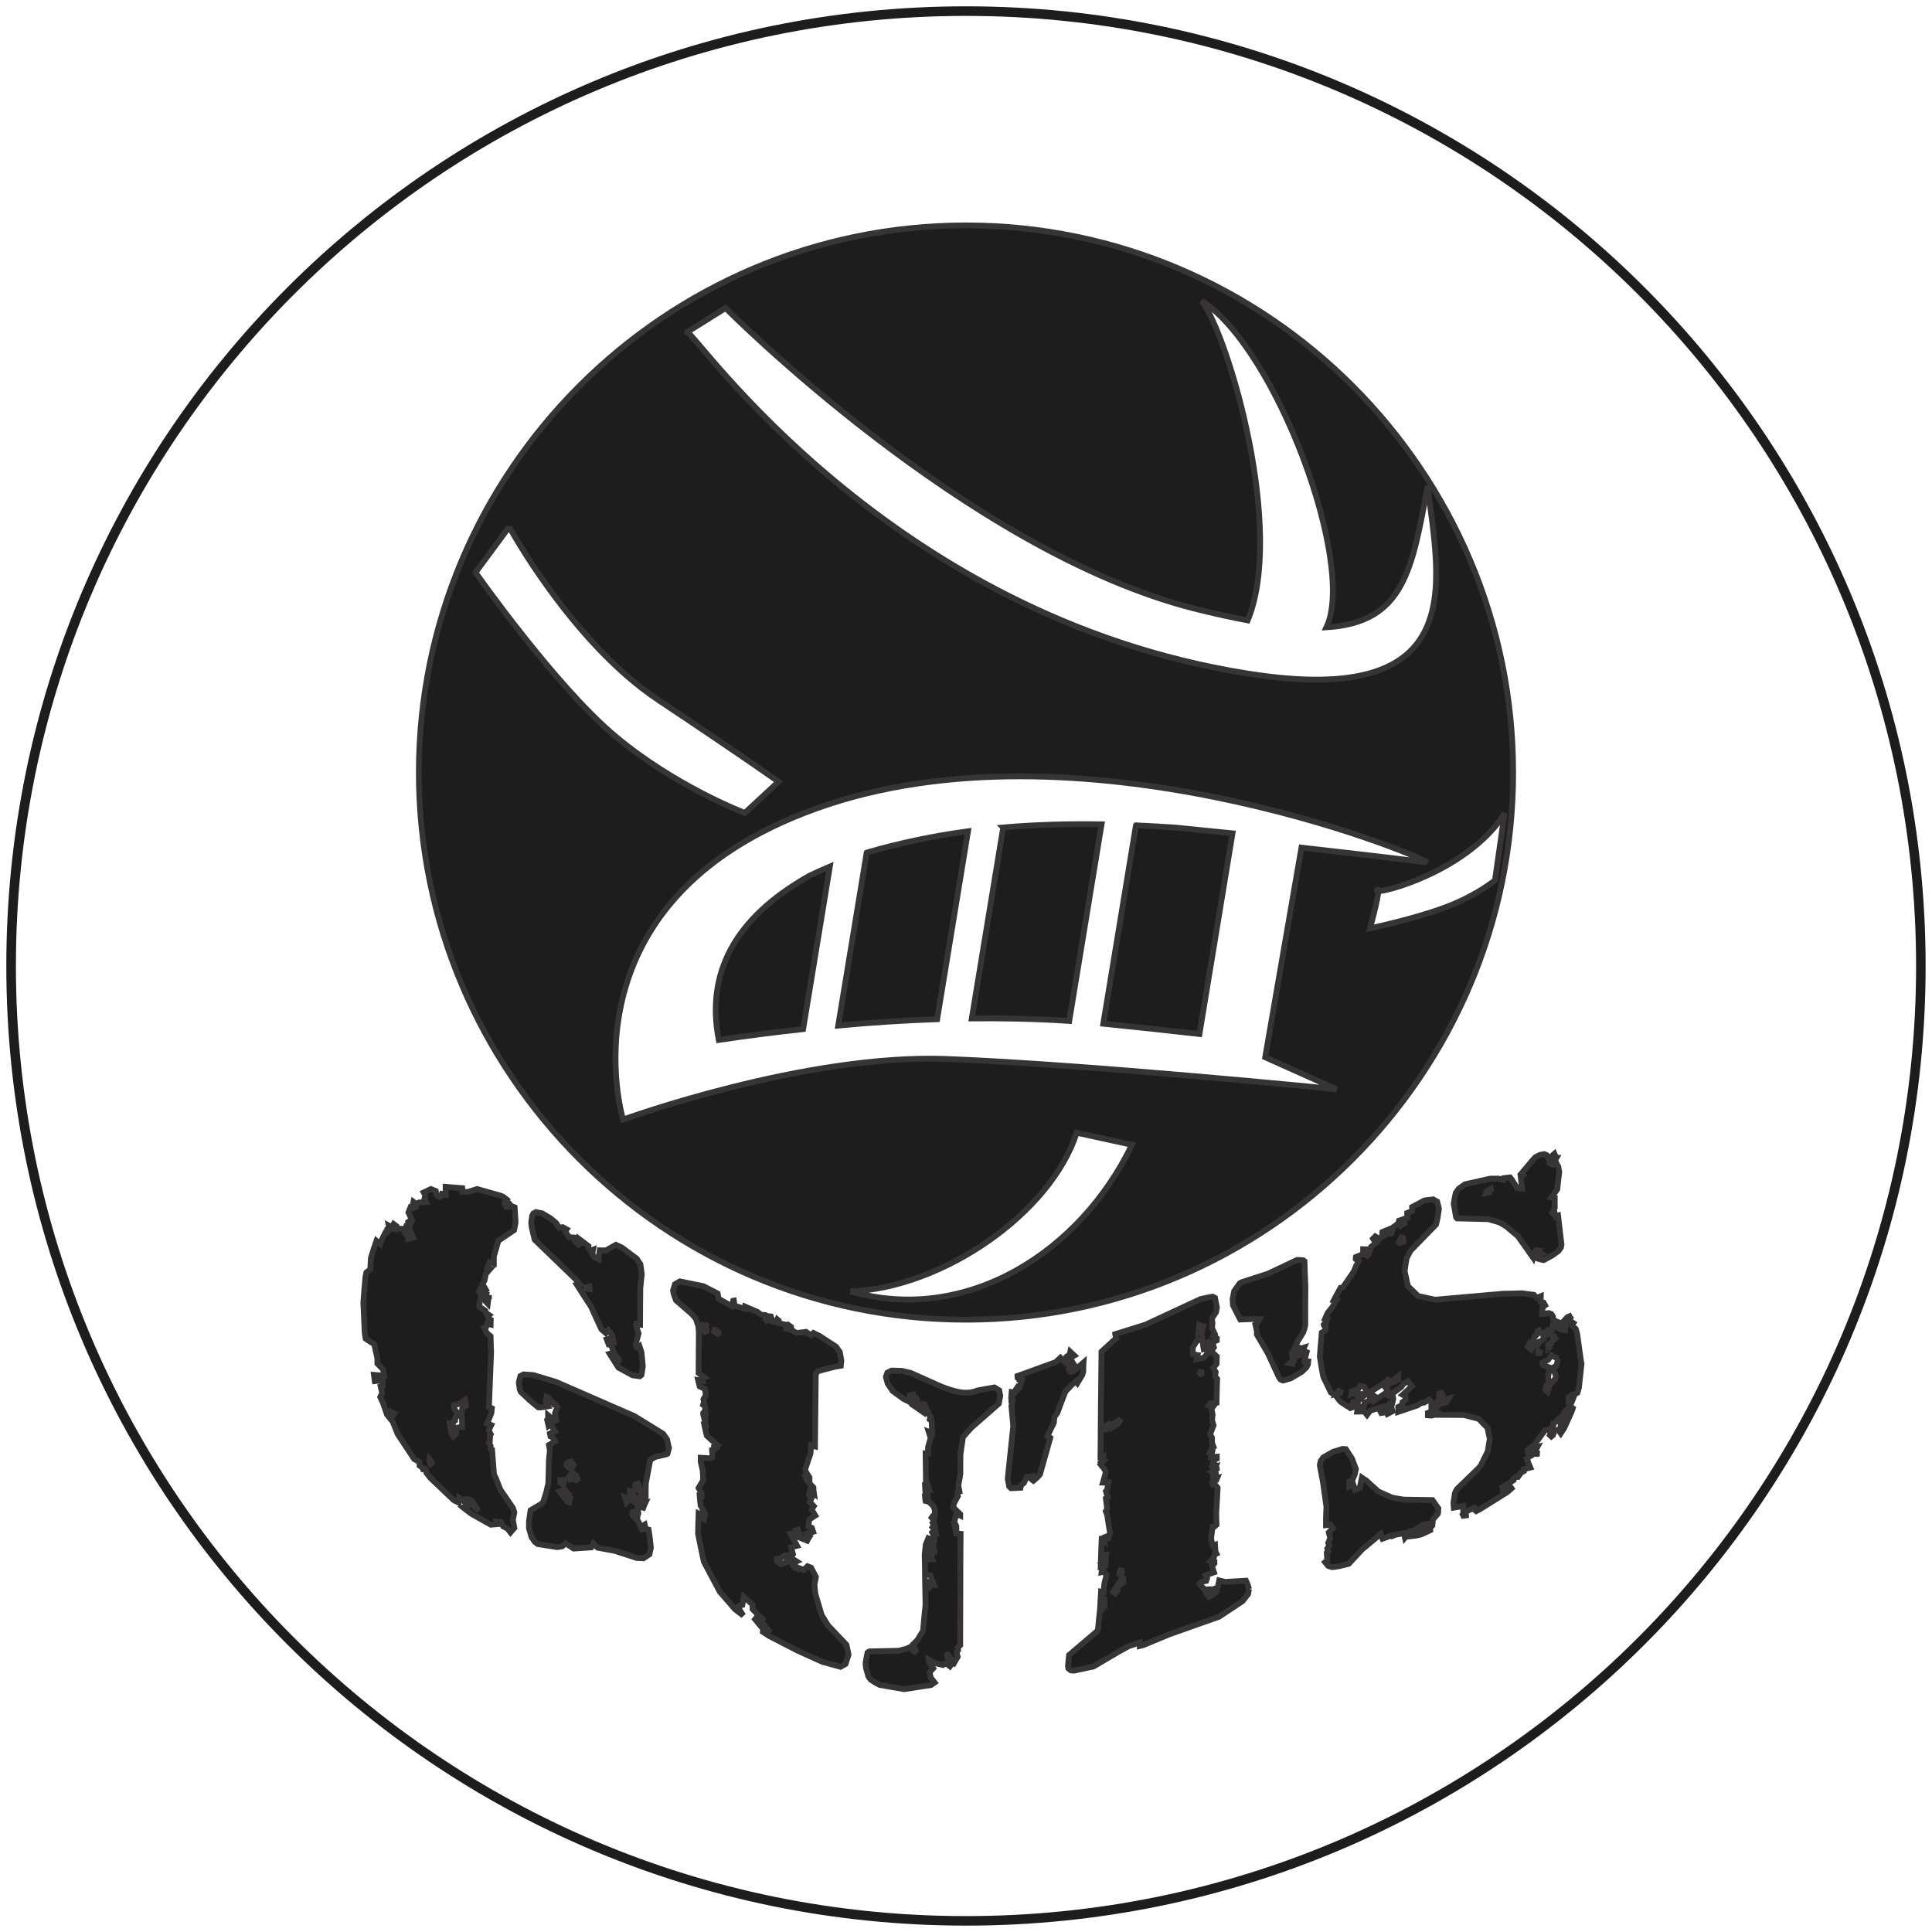
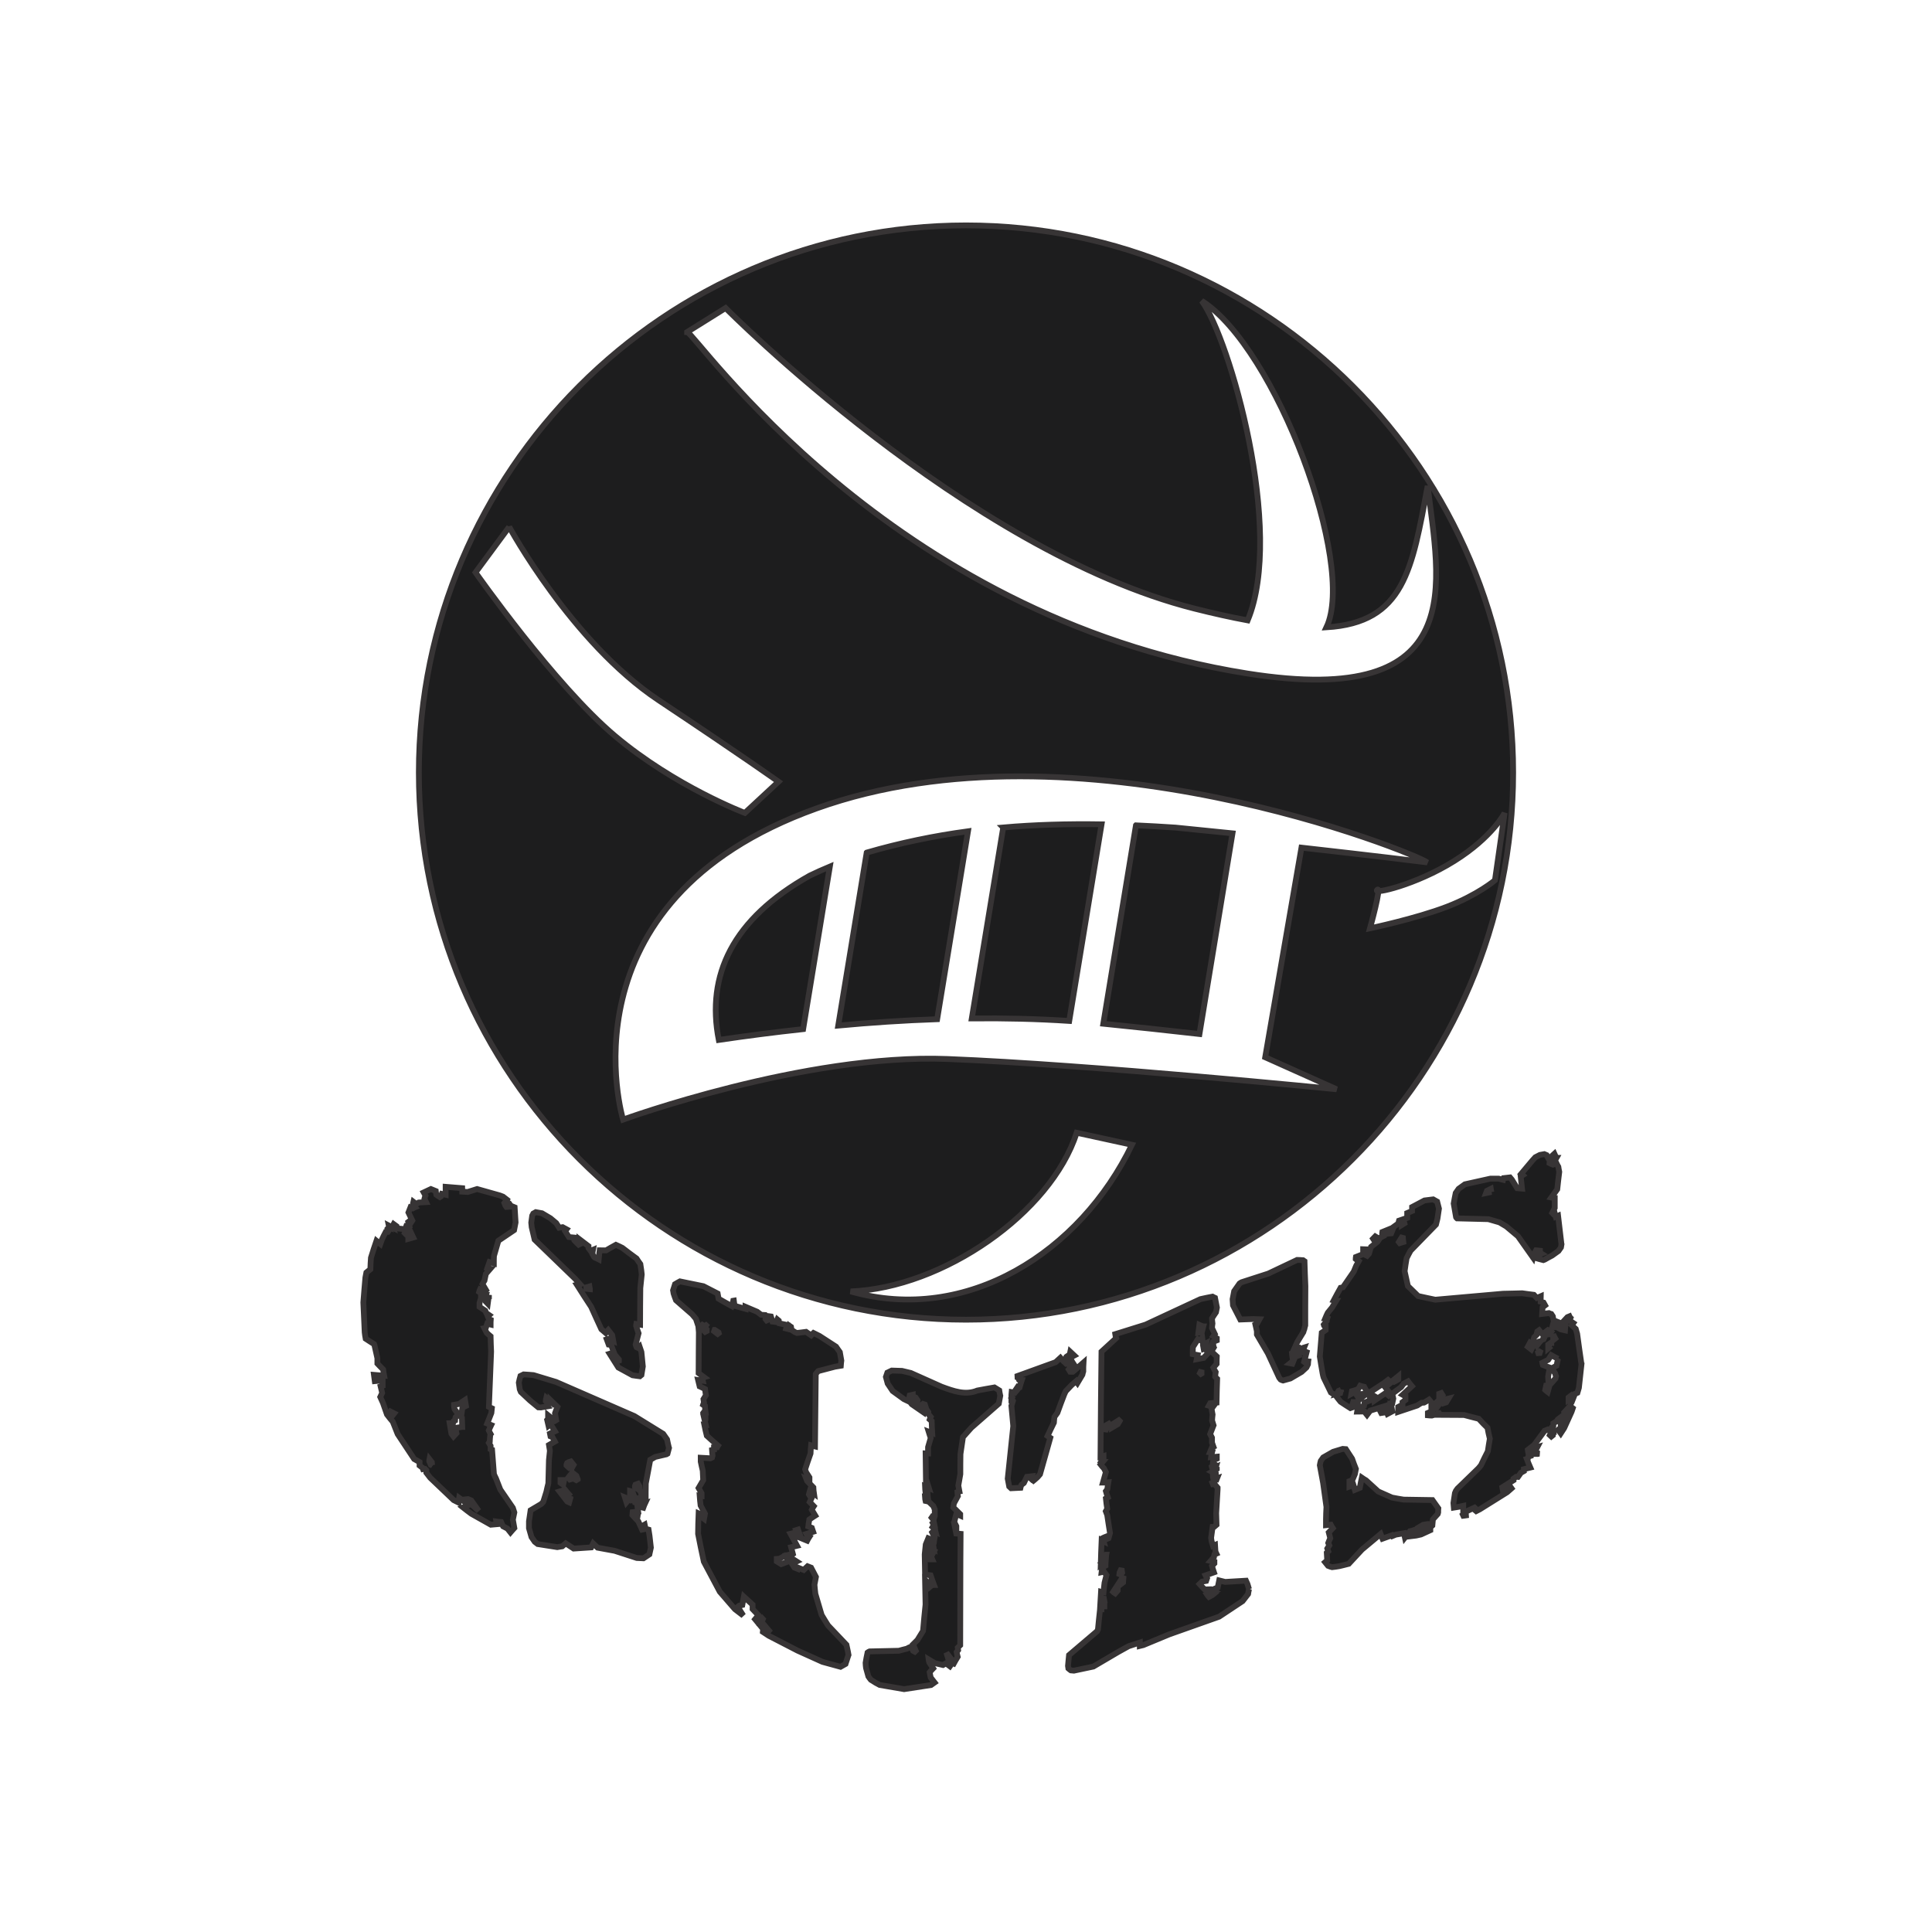
<svg xmlns="http://www.w3.org/2000/svg" xml:space="preserve" width="300px" height="300px" version="1.1" style="shape-rendering:geometricPrecision; text-rendering:geometricPrecision; image-rendering:optimizeQuality; fill-rule:evenodd; clip-rule:evenodd" viewBox="0 0 300 300">
  <defs>
    <style type="text/css">
   
    .str0 {stroke:#373435;stroke-width:0.9;stroke-miterlimit:2.613}
    .fil0 {fill:#1D1D1E}
   
  </style>
  </defs>
  <g id="Layer_x0020_1">
-     <path class="fil0" d="M150 0.98c-82.3,0 -149.02,66.72 -149.02,149.02 0,82.3 66.72,149.01 149.02,149.01 82.3,0 149.01,-66.71 149.01,-149.01 0,-82.3 -66.71,-149.02 -149.01,-149.02zm0 1.49c-81.48,0 -147.53,66.05 -147.53,147.53 0,81.47 66.05,147.53 147.53,147.53 81.47,0 147.53,-66.06 147.53,-147.53 0,-81.48 -66.06,-147.53 -147.53,-147.53z" />
    <path class="fil0 str0" d="M150 35c46.8,0 84.96,38.17 84.96,84.96 0,46.79 -38.16,84.96 -84.96,84.96 -46.8,0 -84.96,-38.17 -84.96,-84.96 0,-46.79 38.16,-84.96 84.96,-84.96zm71.61 98.91c-1.68,-1.37 -54.49,-22.83 -94.82,-8.38 -40.32,14.45 -30.04,48.32 -30.04,48.32 0,0 28.21,-10.28 50.37,-9.41 22.16,0.87 60.43,4.7 60.43,4.7l-11.09 -4.97 5.63 -32.55c0,0 12.91,1.45 19.52,2.29zm-87.03 -1.52l-4.42 26.86c5.05,-0.47 10.18,-0.81 15.36,-0.99l4.79 -29.18c-5.31,0.72 -10.51,1.8 -15.73,3.31zm-9.87 27.41l4.15 -25.24c-1.06,0.44 -2.09,0.91 -3.13,1.41 -12.02,6.74 -16.08,15.49 -14.12,25.51 4.28,-0.63 8.65,-1.2 13.1,-1.68zm31.07 -31.31l-4.88 29.65c5.02,-0.05 10.08,0.06 15.13,0.39l5.02 -30.53c-5.3,-0.08 -10.36,0.06 -15.27,0.49zm20.61 -0.33l-5.07 30.8c4.98,0.5 9.96,1.04 14.93,1.6l5.13 -31.16 -8.83 -0.89c-2.09,-0.14 -4.15,-0.26 -6.16,-0.35zm65.29 51.63c-0.08,0.14 -0.16,0.27 -0.23,0.4 -0.19,-0.2 -0.36,-0.41 -0.54,-0.61 0.16,-0.14 0.31,-0.28 0.46,-0.42 0.1,0.22 0.19,0.43 0.31,0.63zm0.78 13.42c-0.04,0.18 -0.06,0.34 -0.08,0.5 -0.13,0.19 -0.26,0.37 -0.38,0.54 -0.34,0.23 -0.67,0.47 -0.99,0.71 -0.39,0.2 -0.77,0.41 -1.13,0.62 -0.08,0.03 -0.15,0.06 -0.23,0.09 -0.42,-0.1 -0.82,-0.22 -1.23,-0.34 0.1,-0.13 0.2,-0.28 0.32,-0.43 0.19,-0.07 0.4,-0.16 0.61,-0.24 -0.08,-0.05 -0.16,-0.1 -0.23,-0.14 0,-0.1 0,-0.2 0,-0.3 -0.21,-0.02 -0.42,-0.03 -0.61,-0.06 -0.14,0.24 -0.28,0.48 -0.39,0.7 -0.04,0.14 -0.05,0.27 -0.08,0.4 -0.78,-1.1 -1.56,-2.19 -2.33,-3.3 -0.61,-0.51 -1.22,-1.01 -1.81,-1.52 -0.37,-0.21 -0.71,-0.41 -1.06,-0.63 -0.59,-0.16 -1.16,-0.33 -1.73,-0.5 -1.63,-0.04 -3.26,-0.08 -4.86,-0.12 -0.06,-0.05 -0.11,-0.1 -0.15,-0.17 -0.13,-0.7 -0.25,-1.42 -0.37,-2.13 0.1,-0.54 0.19,-1.09 0.31,-1.64 0.15,-0.22 0.31,-0.43 0.46,-0.65 0.33,-0.23 0.65,-0.46 0.97,-0.7 1.32,-0.29 2.64,-0.58 3.96,-0.88 0.42,0 0.84,0 1.28,0 0.23,0.07 0.46,0.12 0.69,0.18 0.02,-0.08 0.03,-0.18 0.07,-0.26 0.33,-0.04 0.66,-0.07 1,-0.11 0.1,0.12 0.19,0.22 0.29,0.34 0.26,0.44 0.55,0.88 0.83,1.33 0.25,0.02 0.51,0.05 0.75,0.07 -0.07,-0.63 -0.15,-1.25 -0.21,-1.9 0.1,-0.05 0.2,-0.12 0.31,-0.19 -0.08,-0.07 -0.15,-0.14 -0.23,-0.21 0.57,-0.69 1.16,-1.39 1.76,-2.09 0.15,-0.16 0.31,-0.32 0.45,-0.49 0.22,-0.12 0.45,-0.24 0.68,-0.35 0.22,-0.04 0.46,-0.1 0.68,-0.13 0.12,0.06 0.25,0.09 0.38,0.15 0.1,0.21 0.2,0.42 0.31,0.62 0.06,0.05 0.14,0.1 0.21,0.14 -0.04,0.17 -0.06,0.34 -0.07,0.49 0.17,0.09 0.34,0.17 0.53,0.24 0.17,-0.07 0.35,-0.15 0.54,-0.23 0.09,0.19 0.19,0.39 0.3,0.57 0.04,0.26 0.08,0.52 0.14,0.78 -0.12,0.91 -0.21,1.8 -0.31,2.7 -0.31,0.44 -0.61,0.86 -0.92,1.29 0.18,0.04 0.35,0.07 0.53,0.08 0,0.52 0,1.02 0,1.53 -0.18,0.35 -0.35,0.7 -0.53,1.05 0.18,-0.08 0.35,-0.15 0.52,-0.21 0.04,0.19 0.09,0.37 0.15,0.55 0.12,-0.05 0.25,-0.11 0.38,-0.17 0.18,1.49 0.35,2.95 0.52,4.42zm-28.66 -1.48c-0.07,0.2 -0.14,0.42 -0.23,0.63 -0.2,0.08 -0.42,0.17 -0.61,0.24 0.28,-0.29 0.56,-0.58 0.84,-0.87zm31.77 20.11c-0.13,1.22 -0.26,2.44 -0.4,3.66 -0.07,0.26 -0.15,0.52 -0.23,0.78 -0.13,0.06 -0.26,0.11 -0.38,0.16 -0.11,0.25 -0.21,0.48 -0.3,0.72 -0.12,-0.15 -0.21,-0.3 -0.31,-0.47 -0.14,0.1 -0.27,0.21 -0.38,0.3 0,0.13 0,0.26 0,0.38 0.15,-0.1 0.31,-0.22 0.46,-0.34 -0.06,0.41 -0.12,0.81 -0.15,1.21 -0.35,0.37 -0.68,0.73 -1,1.09 0.02,0.12 0.04,0.24 0.07,0.34 0.1,0 0.2,0.04 0.31,0.04 0.12,-0.28 0.25,-0.56 0.39,-0.84 0.23,-0.17 0.45,-0.35 0.68,-0.52 -0.11,0.31 -0.21,0.6 -0.3,0.88 -0.38,0.86 -0.77,1.69 -1.15,2.53 -0.19,0.28 -0.36,0.56 -0.53,0.82 -0.14,-0.19 -0.27,-0.39 -0.39,-0.59 0.12,-0.11 0.25,-0.21 0.39,-0.31 0,-0.23 0,-0.46 0,-0.69 0.18,-0.1 0.39,-0.22 0.6,-0.32 -0.05,-0.3 -0.11,-0.61 -0.15,-0.93 -0.3,0.23 -0.61,0.46 -0.91,0.68 -0.08,0.1 -0.16,0.23 -0.23,0.33 -0.16,0.08 -0.31,0.16 -0.46,0.26 0,0.13 0,0.26 0,0.38 -0.08,0.08 -0.16,0.17 -0.23,0.24 0,0.17 0,0.36 0,0.53 -0.22,-0.05 -0.4,-0.14 -0.6,-0.2 -0.18,0.08 -0.36,0.16 -0.53,0.22 -0.53,0.72 -1.07,1.45 -1.61,2.18 -0.34,0.27 -0.66,0.53 -0.99,0.78 0.02,0.17 0.04,0.33 0.08,0.5 0.23,0.11 0.46,0.22 0.68,0.33 -0.22,0.07 -0.45,0.14 -0.68,0.21 -0.04,0.11 -0.06,0.22 -0.08,0.33 -0.05,0.02 -0.11,0.04 -0.15,0.05 0.17,0.45 0.34,0.89 0.53,1.32 -0.34,0.08 -0.67,0.16 -0.99,0.25 0,0.1 0,0.21 0,0.31 -0.15,0.09 -0.3,0.17 -0.46,0.25 -0.15,0.22 -0.31,0.44 -0.46,0.65 -0.12,-0.01 -0.21,-0.03 -0.3,-0.02 -0.14,0.1 -0.27,0.21 -0.39,0.3 0,0.08 0,0.16 0,0.23 -0.59,0.37 -1.16,0.74 -1.74,1.1 0.05,0.28 0.1,0.57 0.15,0.84 0.52,-0.31 1.06,-0.63 1.59,-0.95 -0.34,0.29 -0.66,0.58 -0.99,0.87 -1.42,0.88 -2.83,1.77 -4.24,2.65 -0.29,0.14 -0.58,0.29 -0.84,0.43 0.09,-0.27 0.19,-0.55 0.3,-0.82 -0.55,0.26 -1.11,0.51 -1.66,0.77 0.01,0.19 0.04,0.38 0.05,0.58 -0.24,0.04 -0.49,0.05 -0.74,0.08 0.1,-0.09 0.19,-0.17 0.31,-0.28 0,-0.43 0,-0.86 0,-1.29 -0.5,0.11 -0.98,0.21 -1.46,0.28 -0.02,-0.22 -0.04,-0.47 -0.06,-0.72 0.08,-0.51 0.16,-1.02 0.23,-1.54 0.05,-0.11 0.1,-0.23 0.16,-0.37 0.08,-0.09 0.15,-0.2 0.23,-0.32 1.09,-1.04 2.17,-2.1 3.27,-3.17 0.11,-0.14 0.24,-0.3 0.38,-0.46 0.34,-0.72 0.7,-1.46 1.07,-2.18 0.1,-0.65 0.19,-1.3 0.31,-1.95 -0.14,-0.56 -0.26,-1.12 -0.36,-1.69 -0.47,-0.45 -0.93,-0.93 -1.36,-1.4 -0.77,-0.2 -1.53,-0.38 -2.28,-0.59 -1.26,-0.01 -2.52,-0.01 -3.78,-0.02 0.07,-0.12 0.15,-0.22 0.23,-0.33 -0.5,0.15 -0.98,0.3 -1.46,0.44 -0.21,0 -0.42,-0.02 -0.61,-0.04 0,-0.13 0,-0.25 0,-0.38 0.15,-0.07 0.3,-0.13 0.46,-0.19 0.17,-0.17 0.34,-0.35 0.53,-0.53 0.1,0.01 0.19,0.03 0.31,0.03 0.09,-0.13 0.19,-0.28 0.3,-0.44 -0.05,-0.09 -0.11,-0.2 -0.15,-0.31 0.15,-0.06 0.31,-0.13 0.46,-0.19 0.08,-0.25 0.16,-0.53 0.23,-0.77 0.04,-0.09 0.1,-0.19 0.15,-0.3 -0.08,-0.12 -0.15,-0.24 -0.22,-0.36 -0.12,0.05 -0.21,0.09 -0.31,0.12 0,0.31 0,0.62 0,0.92 -0.42,0.37 -0.83,0.74 -1.22,1.11 0,-0.22 0,-0.44 0.02,-0.68 -0.14,-0.15 -0.27,-0.31 -0.39,-0.46 -0.26,0.17 -0.51,0.32 -0.77,0.46 -0.13,0.02 -0.26,0.02 -0.38,0.02 -0.22,0.14 -0.45,0.29 -0.68,0.43 -1,0.33 -1.99,0.67 -2.96,0.99 0,-0.25 0,-0.5 0.01,-0.77 0.21,-0.12 0.44,-0.23 0.67,-0.35 0,-0.13 0,-0.25 0,-0.38 0.16,-0.11 0.31,-0.23 0.46,-0.35 0,-0.2 0,-0.4 0,-0.6 -0.15,-0.06 -0.3,-0.12 -0.44,-0.2 0.48,-0.44 0.96,-0.89 1.44,-1.34 -0.21,-0.25 -0.41,-0.49 -0.6,-0.75 -0.22,0.12 -0.46,0.23 -0.69,0.36 -0.13,0.18 -0.26,0.36 -0.38,0.53 -0.46,0.35 -0.91,0.69 -1.38,1.03 0.05,0.25 0.1,0.52 0.16,0.76 -0.06,0.26 -0.11,0.51 -0.16,0.75 -0.07,0.02 -0.14,0.02 -0.22,0.02 0.08,0.4 0.15,0.81 0.22,1.2 -0.26,0.13 -0.51,0.26 -0.76,0.4 -0.04,-0.09 -0.06,-0.18 -0.08,-0.27 -0.4,0.06 -0.8,0.12 -1.2,0.18 0.12,-0.12 0.25,-0.26 0.38,-0.38 0.12,-0.05 0.25,-0.1 0.38,-0.16 0,-0.18 0,-0.35 0,-0.53 -0.72,0.23 -1.42,0.44 -2.14,0.65 -0.17,0.23 -0.34,0.44 -0.51,0.67 -0.14,-0.17 -0.27,-0.35 -0.38,-0.53 -0.39,0 -0.77,0.02 -1.15,0.02 0.02,-0.14 0.04,-0.27 0.07,-0.42 0.33,-0.14 0.66,-0.31 1,-0.49 0.02,-0.15 0.04,-0.3 0.08,-0.49 0.26,-0.1 0.55,-0.22 0.84,-0.33 0,-0.38 0,-0.76 0,-1.13 0.24,0.16 0.49,0.35 0.77,0.51 -0.02,0.21 -0.02,0.41 -0.02,0.61 0.55,-0.37 1.1,-0.76 1.67,-1.14 0.16,0.12 0.31,0.22 0.46,0.35 0.08,-0.12 0.16,-0.22 0.24,-0.33 -0.39,-0.47 -0.77,-0.95 -1.15,-1.43 -0.84,0.55 -1.69,1.1 -2.51,1.64 -0.06,-0.01 -0.11,-0.01 -0.15,-0.01 -0.4,0.34 -0.81,0.68 -1.21,1.02 0.03,0.23 0.05,0.45 0.06,0.66 -0.4,0.14 -0.8,0.28 -1.2,0.43 -0.52,-0.32 -1.01,-0.65 -1.51,-0.98 -0.27,-0.32 -0.52,-0.64 -0.77,-0.98 -0.24,-0.14 -0.49,-0.29 -0.74,-0.46 -0.38,-0.76 -0.76,-1.54 -1.13,-2.33 -0.06,-0.2 -0.12,-0.42 -0.15,-0.61 -0.16,-0.89 -0.31,-1.76 -0.44,-2.65 0.09,-1.21 0.19,-2.46 0.3,-3.69 0.19,-0.12 0.4,-0.26 0.61,-0.41 0,-0.15 0,-0.29 0,-0.45 -0.13,0.02 -0.26,0.01 -0.38,0.01 0.04,-0.04 0.1,-0.1 0.16,-0.14 -0.04,-0.09 -0.06,-0.18 -0.08,-0.26 0.16,-0.21 0.3,-0.39 0.46,-0.58 0.01,-0.13 0.03,-0.26 0.08,-0.4 -0.1,-0.03 -0.19,-0.04 -0.29,-0.04 0.11,-0.27 0.24,-0.56 0.38,-0.84 0.21,-0.27 0.44,-0.54 0.67,-0.82 0.19,-0.33 0.4,-0.67 0.61,-1.01 -0.13,0 -0.25,-0.05 -0.36,-0.08 0.34,-0.65 0.7,-1.3 1.07,-1.96 0.11,-0.02 0.23,-0.04 0.36,-0.07 0.56,-0.82 1.11,-1.62 1.68,-2.44 0.12,-0.3 0.25,-0.61 0.38,-0.92 0.12,-0.22 0.26,-0.45 0.39,-0.69 -0.16,-0.1 -0.31,-0.23 -0.46,-0.35 0,-0.1 0,-0.19 0.02,-0.31 0.36,-0.14 0.75,-0.3 1.13,-0.45 0,-0.26 0,-0.51 0,-0.76 0.32,0.01 0.65,0.03 0.99,0.04 -0.13,0.08 -0.27,0.16 -0.38,0.23 -0.08,0.34 -0.16,0.68 -0.23,1.01 0.17,-0.19 0.34,-0.39 0.53,-0.6 0.1,-0.34 0.19,-0.69 0.31,-1.04 0.32,-0.26 0.65,-0.51 1,-0.79 0.13,-0.2 0.28,-0.42 0.43,-0.64 0.19,-0.09 0.4,-0.21 0.61,-0.32 0.04,-0.14 0.1,-0.29 0.16,-0.45 -0.16,0.07 -0.31,0.13 -0.46,0.19 0,-0.1 0,-0.19 0.02,-0.31 0.49,-0.21 0.99,-0.4 1.51,-0.61 0.32,-0.24 0.65,-0.48 0.99,-0.72 0.02,-0.13 0.04,-0.28 0.08,-0.42 0.42,-0.14 0.84,-0.28 1.28,-0.44 0,-0.25 0,-0.5 0,-0.75 0.25,-0.11 0.5,-0.21 0.76,-0.32 0,-0.21 0,-0.41 0,-0.61 0.63,-0.33 1.26,-0.68 1.92,-1.02 0.44,-0.06 0.89,-0.12 1.35,-0.17 0.19,0.11 0.4,0.23 0.62,0.35 0.09,0.37 0.18,0.72 0.28,1.09 -0.08,0.52 -0.15,1.04 -0.23,1.55 -0.08,0.31 -0.15,0.61 -0.23,0.92 -1.32,1.36 -2.64,2.72 -3.95,4.06 -0.21,0.39 -0.43,0.79 -0.61,1.17 -0.12,0.67 -0.22,1.35 -0.31,2.02 0.17,0.77 0.34,1.53 0.51,2.3 0.52,0.52 1.05,1.04 1.59,1.55 0.88,0.19 1.76,0.39 2.66,0.57 3.5,-0.31 7.01,-0.62 10.53,-0.93 0.97,-0.01 1.97,-0.05 2.96,-0.07 0.59,0.09 1.21,0.16 1.82,0.24 0.15,0.16 0.31,0.33 0.46,0.49 0.19,-0.07 0.4,-0.16 0.6,-0.25 -0.01,0.28 -0.01,0.57 -0.01,0.84 0.15,0.05 0.3,0.09 0.46,0.13 0.08,0.14 0.15,0.29 0.23,0.43 -0.14,0.11 -0.27,0.21 -0.39,0.3 -0.03,0.36 -0.05,0.7 -0.07,1.03 0.34,-0.04 0.69,-0.08 1.05,-0.13 0.11,0.06 0.24,0.1 0.38,0.14 0.08,0.12 0.15,0.25 0.23,0.36 0.04,0.28 0.1,0.53 0.16,0.78 -0.08,0.29 -0.16,0.56 -0.24,0.86 0.25,0.02 0.5,0.05 0.75,0.06 0.17,0.11 0.35,0.22 0.53,0.31 0.24,0.06 0.46,0.12 0.69,0.17 0.02,-0.28 0.04,-0.58 0.08,-0.86 -0.36,0.08 -0.73,0.14 -1.07,0.21 -0.09,-0.23 -0.19,-0.47 -0.29,-0.72 0.25,0.1 0.5,0.2 0.75,0.3 0.3,-0.33 0.61,-0.65 0.91,-0.98 0.1,-0.04 0.19,-0.08 0.31,-0.13 0.04,0.09 0.09,0.17 0.16,0.24 -0.07,0.14 -0.12,0.25 -0.16,0.37 0.19,0.15 0.38,0.3 0.6,0.44 -0.08,0.11 -0.16,0.22 -0.23,0.33 0.19,0.2 0.4,0.4 0.61,0.58 0.07,0.25 0.15,0.49 0.22,0.74 0.21,1.58 0.44,3.16 0.67,4.74zm-3.91 10.5c-0.19,0.03 -0.37,0.05 -0.54,0.07 0,0.14 0,0.3 0,0.45 -0.08,0.06 -0.15,0.11 -0.23,0.18 -0.08,-0.08 -0.15,-0.14 -0.23,-0.21 0.08,-0.18 0.15,-0.37 0.23,-0.55 0.15,-0.06 0.31,-0.13 0.46,-0.2 0.1,0.1 0.19,0.19 0.31,0.26zm-2.96 2.36c-0.08,0.15 -0.16,0.32 -0.23,0.46 -0.16,0.02 -0.31,0.04 -0.47,0.05 0.02,-0.11 0.04,-0.22 0.08,-0.34 0.2,-0.04 0.41,-0.11 0.62,-0.17zm0.28 1.02c-0.13,0.03 -0.24,0.05 -0.36,0.07 -0.04,0.13 -0.06,0.23 -0.08,0.33 -0.05,-0.22 -0.12,-0.45 -0.15,-0.69 0.19,0.1 0.38,0.21 0.59,0.29zm-15.66 9.11c-0.03,0.09 -0.05,0.18 -0.07,0.26 -0.25,0.28 -0.5,0.55 -0.75,0.84 -0.03,0.31 -0.07,0.64 -0.09,0.95 -0.12,0.1 -0.21,0.19 -0.31,0.27 0,0.16 0,0.31 0,0.46 -0.47,0.22 -0.96,0.45 -1.44,0.66 -0.26,0.06 -0.51,0.12 -0.76,0.17 -0.28,0.04 -0.57,0.08 -0.84,0.11 0.12,-0.29 0.25,-0.6 0.39,-0.91 -0.18,0.06 -0.35,0.1 -0.52,0.13 -0.27,0.35 -0.51,0.68 -0.77,1 -0.05,-0.23 -0.11,-0.46 -0.14,-0.69 -0.45,0.08 -0.87,0.15 -1.29,0.22 -0.21,0.09 -0.42,0.17 -0.61,0.25 -0.04,-0.03 -0.06,-0.08 -0.07,-0.12 -0.47,0.17 -0.93,0.32 -1.38,0.49 -0.1,-0.24 -0.19,-0.47 -0.29,-0.72 -0.98,0.81 -1.95,1.62 -2.9,2.42 -0.69,0.74 -1.38,1.48 -2.05,2.21 -0.5,0.14 -0.97,0.23 -1.46,0.36 -0.38,0.07 -0.76,0.12 -1.12,0.16 -0.21,-0.06 -0.42,-0.11 -0.62,-0.2 -0.14,-0.18 -0.3,-0.39 -0.45,-0.57 0.1,-0.08 0.19,-0.18 0.31,-0.28 -0.02,-0.4 -0.05,-0.79 -0.07,-1.19 0.08,-0.08 0.16,-0.16 0.23,-0.23 -0.05,-0.14 -0.11,-0.26 -0.15,-0.41 0.1,-0.15 0.2,-0.33 0.31,-0.5 -0.06,-0.13 -0.11,-0.26 -0.16,-0.38 0.1,-0.26 0.19,-0.49 0.31,-0.74 -0.07,-0.31 -0.15,-0.6 -0.23,-0.9 0.2,-0.21 0.41,-0.41 0.62,-0.64 -0.12,-0.17 -0.21,-0.36 -0.31,-0.55 -0.25,0.03 -0.5,0.06 -0.74,0.08 0,-0.31 0,-0.61 0,-0.9 0.01,-0.65 0.03,-1.3 0.07,-1.94 -0.17,-1.25 -0.34,-2.49 -0.52,-3.74 -0.17,-0.91 -0.34,-1.84 -0.51,-2.75 0.03,-0.22 0.09,-0.43 0.15,-0.67 0.11,-0.17 0.25,-0.35 0.38,-0.53 0.5,-0.29 1.02,-0.58 1.53,-0.87 0.5,-0.15 0.99,-0.3 1.51,-0.46 0.16,0 0.31,0.01 0.46,0.03 0.32,0.5 0.65,1 0.98,1.5 0.18,0.53 0.38,1.06 0.59,1.58 -0.06,0.27 -0.12,0.56 -0.16,0.82 -0.13,0.3 -0.26,0.62 -0.38,0.91 -0.15,0.07 -0.3,0.13 -0.46,0.19 0,0.29 0,0.58 0,0.84 0.2,-0.07 0.41,-0.16 0.62,-0.24 0.07,0.24 0.15,0.49 0.22,0.73 0.25,-0.11 0.5,-0.2 0.77,-0.31 0.1,-0.52 0.19,-1.05 0.31,-1.57 0.21,0.15 0.44,0.27 0.66,0.41 0.63,0.56 1.27,1.15 1.9,1.73 0.7,0.31 1.41,0.63 2.12,0.94 0.59,0.12 1.2,0.22 1.81,0.32 1.5,0.02 2.98,0.04 4.48,0.07 0.3,0.42 0.61,0.84 0.91,1.28 -0.02,0.21 -0.02,0.42 -0.02,0.62zm8.25 -49.74c-0.02,-0.17 -0.04,-0.33 -0.07,-0.5 -0.21,0.1 -0.42,0.22 -0.61,0.32 -0.05,0.13 -0.11,0.26 -0.15,0.37 0.27,-0.05 0.54,-0.12 0.83,-0.19zm-13.21 4.69c-0.24,-0.01 -0.46,-0.02 -0.67,-0.03 -0.02,0.17 -0.02,0.32 -0.02,0.47 0.23,-0.14 0.45,-0.29 0.69,-0.44zm-2.12 1.17c-0.16,0.04 -0.31,0.08 -0.47,0.12 -0.07,0.16 -0.15,0.32 -0.23,0.48 0.16,-0.02 0.31,-0.02 0.47,-0.04 0.07,-0.19 0.15,-0.37 0.23,-0.56zm1.66 1.91c-0.04,-0.31 -0.06,-0.64 -0.08,-0.96 -0.27,0.41 -0.52,0.82 -0.76,1.22 0.26,-0.08 0.55,-0.17 0.84,-0.26zm23.59 14.97c-0.12,-0.21 -0.21,-0.42 -0.31,-0.63 0,0.3 0,0.61 0,0.9 0.1,-0.08 0.19,-0.18 0.31,-0.27zm-0.6 -1.06c-0.18,-0.07 -0.36,-0.15 -0.53,-0.23 -0.29,0.23 -0.58,0.44 -0.84,0.66 -0.17,-0.21 -0.35,-0.43 -0.52,-0.64 -0.11,0.08 -0.21,0.15 -0.3,0.21 -0.05,0.18 -0.06,0.33 -0.08,0.49 -0.13,0.13 -0.27,0.26 -0.39,0.39 -0.05,0.16 -0.11,0.35 -0.15,0.5 0.13,0.1 0.29,0.2 0.44,0.29 0.04,0.16 0.1,0.31 0.16,0.46 0.17,-0.22 0.33,-0.44 0.53,-0.66 -0.04,-0.13 -0.06,-0.24 -0.07,-0.36 0.03,0.09 0.09,0.18 0.15,0.23 0.11,-0.04 0.24,-0.09 0.38,-0.15 0.11,-0.25 0.25,-0.5 0.38,-0.76 0.17,0 0.34,0.01 0.54,0 0.09,-0.14 0.19,-0.27 0.3,-0.43zm-0.01 2.22c0,-0.18 0,-0.35 0,-0.53 -0.16,0.11 -0.31,0.22 -0.47,0.33 0,0.2 0,0.4 0,0.61 0.16,-0.13 0.31,-0.27 0.47,-0.41zm-2.81 -0.07c-0.18,-0.12 -0.35,-0.25 -0.52,-0.39 -0.12,0.21 -0.21,0.39 -0.31,0.58 0.17,0.13 0.34,0.27 0.52,0.41 0.09,-0.2 0.19,-0.39 0.31,-0.6zm1.07 1.02c-0.14,-0.08 -0.27,-0.15 -0.39,-0.23 0.08,0.25 0.16,0.5 0.23,0.74 0.03,-0.17 0.1,-0.33 0.16,-0.51zm2.79 1.05c-0.37,-0.18 -0.71,-0.37 -1.05,-0.56 -0.16,0.26 -0.31,0.48 -0.47,0.72 -0.3,0.16 -0.61,0.31 -0.91,0.46 0.02,0.12 0.03,0.23 0.07,0.34 0.35,0.15 0.71,0.27 1.07,0.4 -0.09,0.46 -0.17,0.94 -0.25,1.39 0.02,0.38 0.04,0.75 0.08,1.12 -0.06,0.06 -0.11,0.14 -0.15,0.21 -0.06,-0.09 -0.12,-0.15 -0.16,-0.24 -0.07,0.34 -0.15,0.67 -0.22,1 0.11,0.11 0.25,0.2 0.38,0.3 0.09,-0.34 0.19,-0.69 0.3,-1.05 0.31,-0.35 0.62,-0.7 0.92,-1.04 0.02,-0.12 0.04,-0.23 0.08,-0.34 -0.06,-0.16 -0.12,-0.31 -0.15,-0.47 -0.19,-0.24 -0.37,-0.51 -0.54,-0.76 0.25,-0.14 0.49,-0.26 0.76,-0.4 0.08,-0.37 0.16,-0.72 0.24,-1.08zm-17.02 6.17c-0.17,0.04 -0.34,0.09 -0.51,0.14 -0.21,0.23 -0.42,0.47 -0.61,0.7 0.25,-0.07 0.49,-0.15 0.76,-0.24 0.11,-0.2 0.23,-0.39 0.36,-0.6zm-7.78 -2.96c0,-0.16 0,-0.35 0,-0.52 -0.34,0.27 -0.67,0.52 -0.99,0.79 0.1,0.03 0.19,0.07 0.3,0.11 0.24,-0.12 0.46,-0.25 0.69,-0.38zm-1.15 0.48c-0.14,-0.14 -0.3,-0.28 -0.45,-0.41 -0.21,0.15 -0.42,0.32 -0.62,0.48 0.02,0.11 0.04,0.23 0.08,0.33 0.08,0.07 0.15,0.15 0.24,0.22 0.24,-0.2 0.49,-0.4 0.75,-0.62zm-0.24 3.37c-0.16,0.09 -0.31,0.19 -0.46,0.26 -0.08,0.14 -0.16,0.27 -0.23,0.4 0.19,0 0.4,-0.01 0.61,-0.03 0.02,-0.21 0.04,-0.41 0.08,-0.63zm-3.41 -1.79c-0.17,-0.31 -0.34,-0.62 -0.51,-0.93 -0.21,-0.05 -0.43,-0.07 -0.62,-0.14 -0.11,0.19 -0.21,0.36 -0.3,0.52 -0.34,0.12 -0.67,0.23 -0.99,0.32 -0.04,0.17 -0.06,0.29 -0.08,0.42 0.17,-0.09 0.34,-0.19 0.54,-0.3 0.11,0.21 0.24,0.4 0.38,0.61 0.04,-0.09 0.1,-0.19 0.15,-0.29 0.25,0 0.49,0 0.75,-0.01 0.23,-0.07 0.45,-0.13 0.68,-0.2zm-4.09 -0.45c-0.13,0.06 -0.27,0.11 -0.38,0.16 -0.11,0.18 -0.21,0.35 -0.31,0.51 0.18,-0.04 0.35,-0.09 0.54,-0.14 0.04,-0.18 0.09,-0.35 0.15,-0.53zm2.2 1.91c-0.11,0 -0.21,-0.02 -0.31,-0.02 -0.07,0.23 -0.15,0.45 -0.22,0.69 0.17,-0.22 0.34,-0.45 0.53,-0.67zm11.22 18.94c-0.22,0.04 -0.45,0.08 -0.69,0.12 -0.31,0.19 -0.61,0.36 -0.91,0.54 -0.05,0.09 -0.12,0.19 -0.16,0.28 0.02,0.13 0.04,0.25 0.08,0.35 0.15,-0.01 0.31,-0.02 0.46,-0.03 0.11,-0.22 0.25,-0.46 0.38,-0.7 0.17,0 0.34,0.02 0.54,0 0.09,-0.18 0.19,-0.37 0.3,-0.56zm-18.48 -25.67c-0.04,0.29 -0.06,0.59 -0.08,0.87 -0.08,0.17 -0.15,0.32 -0.23,0.47 -0.27,0.24 -0.52,0.47 -0.76,0.7 -0.59,0.34 -1.17,0.68 -1.74,1.02 -0.38,0.11 -0.77,0.22 -1.15,0.32 -0.13,-0.03 -0.25,-0.09 -0.36,-0.15 -0.07,-0.09 -0.15,-0.18 -0.23,-0.29 -0.59,-1.25 -1.17,-2.5 -1.74,-3.76 -0.57,-0.99 -1.15,-1.96 -1.72,-2.94 0,-0.17 0,-0.35 0,-0.53 -0.08,-0.35 -0.15,-0.7 -0.23,-1.04 0.08,-0.04 0.15,-0.06 0.23,-0.1 0.11,-0.22 0.25,-0.45 0.39,-0.7 -0.33,-0.01 -0.66,-0.02 -0.98,-0.04 -0.67,0.03 -1.34,0.04 -1.99,0.07 -0.38,-0.74 -0.76,-1.47 -1.13,-2.2 -0.02,-0.33 -0.03,-0.65 -0.06,-0.96 0.08,-0.43 0.16,-0.82 0.24,-1.24 0.26,-0.39 0.55,-0.79 0.83,-1.18 0.1,-0.07 0.19,-0.14 0.31,-0.2 1.38,-0.45 2.78,-0.9 4.17,-1.35 1.49,-0.71 2.98,-1.42 4.47,-2.12 0.31,0 0.61,0.03 0.92,0.05 0.07,0.06 0.15,0.09 0.22,0.14 0.04,1.3 0.08,2.61 0.14,3.89 -0.02,2.04 -0.02,4.07 -0.02,6.09 -0.05,0.19 -0.12,0.4 -0.15,0.59 -0.06,0.14 -0.12,0.3 -0.15,0.45 -0.31,0.5 -0.62,1.01 -0.93,1.52 -0.14,0.34 -0.3,0.68 -0.45,1.01 0.17,-0.02 0.34,-0.03 0.52,-0.06 0,0.08 0,0.16 0,0.23 0.32,-0.1 0.65,-0.22 0.99,-0.32 -0.13,0.33 -0.27,0.66 -0.38,0.99 0.17,-0.13 0.34,-0.25 0.53,-0.38 0.08,0.05 0.15,0.1 0.23,0.13 -0.15,0.6 -0.3,1.2 -0.46,1.79 0.13,-0.08 0.29,-0.17 0.44,-0.27 0,-0.1 0,-0.18 0,-0.29 0.1,-0.07 0.19,-0.13 0.31,-0.21zm-9.23 35.78c-0.06,0.26 -0.12,0.5 -0.15,0.75 -0.3,0.38 -0.58,0.75 -0.85,1.1 -1.22,0.82 -2.44,1.62 -3.65,2.42 -2.58,0.91 -5.16,1.82 -7.74,2.74 -1.36,0.56 -2.69,1.11 -4.03,1.67 -0.19,0.05 -0.36,0.1 -0.54,0.14 0,-0.18 0,-0.36 0,-0.54 -0.59,0.19 -1.16,0.39 -1.74,0.57 -0.53,0.29 -1.07,0.6 -1.59,0.88 -1.3,0.77 -2.6,1.53 -3.88,2.28 -1.01,0.22 -2.02,0.42 -3.03,0.64 -0.16,-0.01 -0.31,-0.02 -0.46,-0.04 -0.13,-0.09 -0.27,-0.19 -0.39,-0.3 -0.02,-0.14 -0.03,-0.28 -0.06,-0.42 0.04,-0.54 0.11,-1.1 0.16,-1.66 1.43,-1.22 2.88,-2.45 4.34,-3.69 0.04,-0.08 0.09,-0.19 0.15,-0.3 0.1,-0.99 0.19,-1.99 0.31,-3 0.06,-0.93 0.12,-1.87 0.17,-2.81 0.12,0.04 0.25,0.06 0.38,0.07 0.04,-0.49 0.1,-0.99 0.16,-1.5 0.09,-0.4 0.19,-0.79 0.3,-1.19 -0.13,-0.17 -0.26,-0.36 -0.38,-0.53 -0.13,0.03 -0.26,0.05 -0.39,0.08 0.02,-0.22 0.07,-0.47 0.1,-0.72 0.18,-0.09 0.34,-0.19 0.52,-0.29 0,-0.22 0,-0.45 0.02,-0.69 -0.27,0.19 -0.51,0.37 -0.76,0.55 0.03,-1.25 0.09,-2.54 0.14,-3.79 0.11,0.06 0.2,0.13 0.31,0.18 -0.05,-0.18 -0.11,-0.36 -0.15,-0.54 0.15,-0.08 0.31,-0.13 0.46,-0.19 0.04,0.1 0.09,0.21 0.15,0.32 0.1,-0.05 0.19,-0.09 0.31,-0.13 0.08,-0.27 0.15,-0.52 0.22,-0.78 -0.14,-0.93 -0.3,-1.85 -0.43,-2.79 -0.08,-0.19 -0.16,-0.38 -0.23,-0.59 0.07,-0.13 0.15,-0.25 0.23,-0.39 -0.08,-0.53 -0.16,-1.05 -0.21,-1.59 0.09,-0.05 0.19,-0.13 0.3,-0.19 -0.11,-0.32 -0.21,-0.62 -0.3,-0.95 0.07,-0.1 0.15,-0.21 0.23,-0.32 0.03,-0.34 0.09,-0.7 0.15,-1.05 -0.29,0.03 -0.57,0.04 -0.84,0.04 0.15,-0.54 0.3,-1.08 0.46,-1.63 -0.1,-0.18 -0.19,-0.37 -0.29,-0.57 -0.19,-0.2 -0.37,-0.39 -0.54,-0.62 0.12,-0.15 0.25,-0.29 0.39,-0.46 -0.08,-0.01 -0.15,-0.02 -0.24,-0.05 0.1,-0.16 0.2,-0.33 0.31,-0.5 0,-0.1 0,-0.2 0,-0.31 -0.15,0.04 -0.31,0.08 -0.46,0.12 0.03,-2.72 0.05,-5.44 0.06,-8.16 0.02,-2.71 0.06,-5.43 0.09,-8.16 0.75,-0.7 1.52,-1.38 2.28,-2.09 -0.06,-0.19 -0.12,-0.39 -0.15,-0.62 1.57,-0.48 3.13,-0.97 4.72,-1.48 2.83,-1.31 5.66,-2.64 8.51,-3.96 0.63,-0.15 1.26,-0.27 1.89,-0.39 0.12,0.06 0.24,0.14 0.38,0.2 0.1,0.5 0.19,1 0.29,1.49 -0.06,0.25 -0.11,0.5 -0.15,0.75 -0.21,0.31 -0.43,0.62 -0.61,0.93 0.01,0.26 0.03,0.54 0.07,0.8 -0.04,0.25 -0.06,0.48 -0.07,0.72 0.14,0.31 0.3,0.62 0.45,0.94 -0.08,0.12 -0.15,0.23 -0.23,0.33 0.18,0.11 0.35,0.21 0.52,0.31 0,0.11 0,0.21 0,0.32 -0.21,0.08 -0.42,0.17 -0.61,0.24 -0.08,0.21 -0.16,0.42 -0.23,0.63 0.1,-0.02 0.19,-0.02 0.31,-0.05 0.01,0.1 0.03,0.19 0.07,0.27 -0.14,0.21 -0.27,0.42 -0.38,0.62 0.26,0.27 0.55,0.52 0.84,0.79 -0.02,0.39 -0.02,0.76 -0.02,1.15 -0.17,0.2 -0.35,0.4 -0.51,0.59 0.11,0.23 0.22,0.47 0.36,0.69 -0.04,0.23 -0.06,0.47 -0.08,0.71 0.1,0.12 0.19,0.23 0.31,0.34 -0.04,1.23 -0.08,2.46 -0.1,3.68 -0.33,0.03 -0.65,0.06 -0.98,0.1 -0.07,0.12 -0.15,0.26 -0.22,0.39 0.21,0.07 0.43,0.13 0.66,0.18 -0.07,0.1 -0.15,0.17 -0.23,0.25 0.04,0.31 0.1,0.62 0.16,0.93 -0.04,0.31 -0.06,0.62 -0.08,0.94 0.08,0.25 0.15,0.5 0.23,0.74 -0.19,0.46 -0.36,0.91 -0.53,1.36 0.09,0.18 0.19,0.38 0.29,0.57 0,0.26 0,0.51 0,0.76 0.07,0.21 0.14,0.44 0.22,0.65 -0.08,0.04 -0.15,0.07 -0.22,0.1 -0.12,0.25 -0.21,0.49 -0.31,0.74 0.1,0.01 0.19,0.02 0.31,0.02 -0.07,0.26 -0.12,0.5 -0.15,0.75 0.28,-0.02 0.58,-0.04 0.89,-0.07 0,0.1 0,0.21 0,0.31 -0.17,0.07 -0.34,0.14 -0.52,0.21 -0.04,0.16 -0.08,0.34 -0.09,0.49 0.08,0.04 0.15,0.1 0.22,0.14 -0.13,0.13 -0.26,0.26 -0.38,0.38 0.03,0.1 0.04,0.19 0.08,0.28 0.17,-0.08 0.35,-0.15 0.54,-0.23 -0.04,0.13 -0.06,0.23 -0.08,0.33 0.08,-0.09 0.15,-0.2 0.23,-0.31 0,0.1 0,0.21 0,0.3 -0.27,0.16 -0.52,0.32 -0.77,0.46 0.19,0.11 0.4,0.19 0.62,0.29 0,0.18 0,0.35 0,0.53 -0.16,-0.11 -0.31,-0.22 -0.46,-0.35 0.01,0.23 0.03,0.45 0.08,0.65 0.16,-0.04 0.34,-0.07 0.53,-0.13 -0.04,0.09 -0.06,0.16 -0.08,0.25 -0.21,0.14 -0.42,0.28 -0.61,0.41 0.08,0.2 0.16,0.39 0.23,0.59 0.02,-0.14 0.04,-0.27 0.07,-0.42 0.18,0.21 0.35,0.43 0.52,0.63 0,0.08 0,0.15 0,0.22 -0.07,1.26 -0.15,2.5 -0.22,3.74 0.01,0.6 0.03,1.21 0.05,1.8 -0.13,0.11 -0.27,0.22 -0.38,0.32 -0.08,0 -0.16,0.02 -0.23,0.02 -0.08,0.56 -0.16,1.13 -0.23,1.69 0.02,0.16 0.04,0.33 0.07,0.49 0.08,0.25 0.16,0.5 0.23,0.75 0.1,-0.04 0.19,-0.09 0.31,-0.14 0.02,0.34 0.04,0.65 0.06,0.96 0.04,0.15 0.09,0.28 0.15,0.4 -0.11,0.05 -0.21,0.09 -0.31,0.13 -0.04,0.15 -0.05,0.28 -0.07,0.41 -0.19,0.2 -0.37,0.4 -0.54,0.6 0.19,0.05 0.4,0.09 0.61,0.13 0,0.08 0,0.15 0,0.23 -0.13,0.13 -0.26,0.26 -0.37,0.39 0.09,0.34 0.18,0.67 0.3,1.01 -0.44,0.16 -0.88,0.31 -1.3,0.46 0.07,0.14 0.15,0.29 0.23,0.44 -0.06,0.15 -0.12,0.3 -0.16,0.43 -0.2,0.04 -0.41,0.08 -0.61,0.11 -0.13,0.13 -0.26,0.27 -0.38,0.38 0.25,0.28 0.5,0.56 0.77,0.82 0.32,0.01 0.65,-0.01 0.97,-0.02 0.18,0.12 0.34,0.22 0.53,0.32 -0.38,0.16 -0.76,0.32 -1.14,0.47 0.09,0.14 0.19,0.27 0.31,0.4 0.17,-0.09 0.34,-0.19 0.53,-0.29 0.17,-0.15 0.35,-0.3 0.54,-0.45 -0.06,-0.18 -0.12,-0.36 -0.16,-0.54 0.16,-0.07 0.31,-0.13 0.46,-0.19 0.07,-0.36 0.16,-0.73 0.23,-1.09 0.31,0.08 0.61,0.16 0.92,0.23 1.06,-0.06 2.16,-0.12 3.25,-0.19 0.08,0.16 0.15,0.35 0.22,0.52 0.09,0.26 0.16,0.53 0.24,0.8zm-25.74 -33.83c-0.04,0.18 -0.11,0.35 -0.14,0.53 -0.27,0.44 -0.52,0.87 -0.77,1.29 -0.07,-0.09 -0.15,-0.18 -0.21,-0.29 -0.23,0.19 -0.46,0.39 -0.69,0.6 -0.3,0.32 -0.61,0.64 -0.92,0.97 -0.07,0.17 -0.15,0.32 -0.22,0.48 -0.37,0.96 -0.73,1.91 -1.07,2.87 -0.16,0.22 -0.31,0.42 -0.46,0.64 -0.04,0.3 -0.06,0.59 -0.08,0.88 -0.35,0.69 -0.67,1.39 -0.99,2.08 0.13,0.1 0.28,0.17 0.43,0.27 -0.53,1.89 -1.06,3.78 -1.6,5.67 -0.13,0.16 -0.27,0.31 -0.39,0.45 -0.3,0.28 -0.6,0.52 -0.91,0.77 0.08,-0.15 0.15,-0.31 0.23,-0.47 -0.15,0.06 -0.31,0.12 -0.46,0.19 0.08,-0.22 0.15,-0.42 0.23,-0.63 -0.25,0.03 -0.5,0.05 -0.74,0.08 -0.16,0.31 -0.31,0.63 -0.46,0.95 -0.14,0.1 -0.27,0.21 -0.38,0.3 -0.07,0.15 -0.13,0.3 -0.16,0.45 -0.5,0.02 -0.98,0.04 -1.45,0.07 -0.1,-0.1 -0.19,-0.18 -0.29,-0.27 -0.07,-0.39 -0.15,-0.79 -0.23,-1.21 0.29,-2.72 0.57,-5.44 0.86,-8.17 -0.09,-1.04 -0.19,-2.09 -0.29,-3.15 0.08,-0.25 0.16,-0.51 0.24,-0.78 -0.08,-0.14 -0.16,-0.29 -0.24,-0.42 0.1,-0.15 0.2,-0.29 0.31,-0.44 -0.11,0.1 -0.21,0.19 -0.31,0.28 0,-0.24 0,-0.5 0.03,-0.77 0.17,0.03 0.34,0.06 0.51,0.1 0.15,-0.18 0.3,-0.38 0.46,-0.57 -0.08,-0.03 -0.16,-0.04 -0.23,-0.06 0.07,-0.11 0.15,-0.22 0.23,-0.33 0.09,0.02 0.19,0.03 0.3,0.04 0.1,-0.34 0.19,-0.71 0.31,-1.05 -0.15,-0.01 -0.31,-0.02 -0.44,-0.05 -0.06,-0.12 -0.12,-0.25 -0.15,-0.39 -0.14,-0.02 -0.27,-0.04 -0.39,-0.07 2.07,-0.74 4.15,-1.5 6.24,-2.26 0.25,-0.22 0.49,-0.45 0.74,-0.68 0.19,0.22 0.4,0.44 0.62,0.65 0.09,-0.26 0.19,-0.53 0.3,-0.8 0.17,-0.12 0.34,-0.24 0.53,-0.37 0.03,-0.13 0.05,-0.27 0.08,-0.41 0.2,0.19 0.4,0.39 0.61,0.58 -0.21,0.11 -0.41,0.22 -0.61,0.32 -0.23,0.28 -0.45,0.55 -0.69,0.82 0.19,0.13 0.4,0.24 0.61,0.36 -0.03,-0.11 -0.05,-0.23 -0.07,-0.36 0.1,-0.14 0.19,-0.27 0.31,-0.43 0.11,0.21 0.22,0.42 0.36,0.62 -0.27,0.28 -0.52,0.56 -0.76,0.84 0.07,0.12 0.15,0.24 0.23,0.36 0.11,0.01 0.24,0.01 0.38,0 0.07,-0.05 0.15,-0.11 0.22,-0.17 0.48,-0.42 0.96,-0.85 1.46,-1.28 -0.03,0.47 -0.03,0.92 -0.03,1.37zm33.46 -2.47c-0.08,-0.2 -0.15,-0.44 -0.23,-0.65 -0.29,0.12 -0.55,0.23 -0.82,0.33 0.02,0.22 0.03,0.44 0.07,0.66 0.33,-0.12 0.65,-0.22 0.98,-0.34zm-0.77 0.77c-0.21,0.17 -0.42,0.34 -0.61,0.49 0.12,0.03 0.25,0.05 0.38,0.06 0.08,-0.18 0.16,-0.36 0.23,-0.55zm-14.06 -5.28c-0.21,-0.08 -0.42,-0.13 -0.61,-0.22 -0.06,0.41 -0.12,0.82 -0.16,1.21 0.17,-0.02 0.35,-0.04 0.54,-0.07 0.07,-0.3 0.15,-0.62 0.23,-0.92zm0.72 4.18c-0.13,-0.25 -0.25,-0.51 -0.36,-0.76 -0.12,0.04 -0.21,0.08 -0.31,0.11 -0.03,-0.13 -0.05,-0.27 -0.07,-0.42 0.11,-0.05 0.25,-0.1 0.38,-0.15 0.02,-0.11 0.04,-0.22 0.07,-0.34 -0.15,0.08 -0.3,0.18 -0.45,0.27 -0.06,-0.39 -0.12,-0.77 -0.16,-1.14 -0.11,0.13 -0.21,0.27 -0.3,0.4 -0.13,-0.04 -0.25,-0.07 -0.36,-0.14 -0.27,0.42 -0.52,0.81 -0.77,1.21 -0.02,0.39 -0.02,0.74 -0.02,1.09 0.25,0.05 0.5,0.09 0.76,0.14 -0.05,0.23 -0.11,0.45 -0.15,0.66 0.35,-0.06 0.71,-0.14 1.07,-0.21 0.21,-0.23 0.44,-0.48 0.67,-0.72zm-0.99 3.14c0,-0.18 0,-0.36 0,-0.54 -0.14,0.26 -0.27,0.53 -0.38,0.76 0.11,-0.06 0.24,-0.14 0.38,-0.22zm-12.54 7.07c-0.46,0.29 -0.92,0.58 -1.36,0.86 0,0.15 0,0.31 0,0.46 0.29,-0.17 0.59,-0.35 0.9,-0.53 0.15,-0.27 0.31,-0.53 0.46,-0.79zm-1.51 0.54c-0.34,0.19 -0.67,0.39 -0.99,0.56 0,0.05 0,0.11 0,0.15 0.02,0.23 0.03,0.46 0.07,0.66 0.17,-0.34 0.35,-0.7 0.54,-1.05 0.11,-0.09 0.25,-0.21 0.38,-0.32zm-0.76 20.53c-0.16,0.24 -0.31,0.48 -0.46,0.71 0.11,-0.02 0.25,-0.05 0.38,-0.08 0.02,-0.21 0.04,-0.43 0.08,-0.63zm2.48 2.78c-0.04,-0.22 -0.06,-0.44 -0.08,-0.67 -0.11,0.24 -0.2,0.45 -0.31,0.66 -0.03,0.2 -0.05,0.39 -0.07,0.57 0.15,-0.19 0.31,-0.38 0.46,-0.56zm0.23 0.51c-0.54,0.83 -1.07,1.65 -1.61,2.47 0.1,0.09 0.19,0.19 0.31,0.26 0.12,-0.13 0.24,-0.3 0.38,-0.46 0,-0.2 0,-0.41 0,-0.61 0.27,-0.21 0.56,-0.42 0.84,-0.65 0.02,-0.33 0.04,-0.68 0.08,-1.01zm-2.99 3.95c-0.05,-0.25 -0.09,-0.51 -0.13,-0.77 -0.09,0.31 -0.17,0.63 -0.24,0.93 0.11,-0.05 0.24,-0.1 0.37,-0.16zm0 1.23c0,-0.26 0,-0.52 0,-0.77 -0.11,0.04 -0.2,0.09 -0.3,0.12 -0.07,0.22 -0.15,0.42 -0.23,0.64 0.18,0 0.35,0.01 0.53,0.01zm-16.16 -33.16c-0.08,0.41 -0.16,0.82 -0.23,1.23 -1.43,1.25 -2.85,2.5 -4.26,3.73 -0.27,0.3 -0.52,0.58 -0.77,0.86 -0.19,0.23 -0.36,0.41 -0.53,0.59 -0.14,0.89 -0.27,1.77 -0.39,2.65 -0.02,1.04 -0.02,2.08 -0.02,3.11 -0.11,0.59 -0.21,1.18 -0.31,1.77 0.05,0.3 0.1,0.61 0.16,0.91 -0.11,0.02 -0.21,0.05 -0.3,0.09 0.01,0.21 0.04,0.42 0.07,0.64 -0.21,0.37 -0.42,0.75 -0.61,1.12 -0.04,0.22 -0.08,0.43 -0.1,0.64 0.35,0.34 0.71,0.7 1.07,1.05 0,0.07 0,0.16 0,0.23 -0.21,-0.09 -0.42,-0.18 -0.6,-0.26 -0.12,0.42 -0.22,0.84 -0.32,1.25 0.1,0.21 0.2,0.42 0.32,0.65 0,0.1 0,0.2 0,0.3 -0.09,-0.05 -0.16,-0.11 -0.24,-0.16 0.06,0.33 0.13,0.66 0.21,0.99 0.24,0.02 0.46,0.04 0.69,0.06 -0.02,2.89 -0.04,5.76 -0.04,8.64 0,2.88 -0.02,5.76 -0.02,8.65 -0.13,0.13 -0.26,0.24 -0.38,0.37 0.02,0.15 0.04,0.27 0.06,0.4 -0.07,0.1 -0.16,0.2 -0.23,0.29 0.03,0.24 0.1,0.5 0.16,0.74 -0.21,0.35 -0.43,0.69 -0.62,1.05 -0.08,-0.03 -0.15,-0.07 -0.23,-0.1 -0.13,0.18 -0.27,0.35 -0.38,0.52 -0.21,-0.15 -0.4,-0.31 -0.59,-0.46 -0.16,0.09 -0.31,0.17 -0.46,0.26 -0.42,-0.1 -0.82,-0.18 -1.23,-0.28 -0.34,-0.19 -0.67,-0.36 -0.99,-0.56 0.02,0.15 0.03,0.28 0.08,0.42 0.19,0.3 0.4,0.62 0.61,0.94 -0.19,0.19 -0.37,0.41 -0.54,0.61 0.04,0.27 0.1,0.54 0.16,0.82 0.19,0.25 0.38,0.51 0.59,0.77 -0.19,0.13 -0.36,0.26 -0.54,0.39 -1.39,0.22 -2.79,0.42 -4.18,0.64 -1.26,-0.22 -2.53,-0.43 -3.78,-0.65 -0.22,-0.13 -0.43,-0.23 -0.62,-0.33 -0.27,-0.17 -0.52,-0.31 -0.76,-0.47 -0.14,-0.17 -0.27,-0.35 -0.39,-0.53 -0.13,-0.43 -0.25,-0.87 -0.36,-1.3 -0.04,-0.27 -0.06,-0.52 -0.07,-0.8 0.09,-0.52 0.18,-1.08 0.3,-1.6 0.09,-0.07 0.19,-0.13 0.31,-0.18 1.51,-0.04 3.03,-0.06 4.56,-0.1 0.41,-0.12 0.81,-0.22 1.23,-0.32 0.21,-0.12 0.44,-0.24 0.67,-0.33 0.09,0.21 0.18,0.42 0.3,0.65 0.18,0.1 0.35,0.2 0.54,0.29 -0.19,-0.43 -0.36,-0.85 -0.54,-1.28 0.23,-0.23 0.46,-0.47 0.69,-0.69 0.29,-0.48 0.58,-0.94 0.86,-1.4 0.11,-1.37 0.25,-2.73 0.39,-4.09 -0.02,-1.27 -0.04,-2.55 -0.07,-3.83 0.24,0.19 0.46,0.39 0.69,0.58 -0.11,0.01 -0.2,0.02 -0.3,0.03 0,0.08 0,0.15 0,0.23 0.07,0.1 0.15,0.22 0.23,0.33 0.17,-0.15 0.34,-0.28 0.53,-0.39 0.08,0.01 0.16,0.01 0.23,0.01 -0.19,-0.5 -0.36,-1.01 -0.53,-1.51 -0.29,-0.04 -0.57,-0.07 -0.85,-0.13 -0.01,-1.03 -0.03,-2.07 -0.06,-3.11 0.05,-0.53 0.11,-1.03 0.16,-1.55 0.12,-0.32 0.25,-0.65 0.39,-0.97 0.3,0.11 0.61,0.25 0.91,0.37 0.02,-0.16 0.04,-0.34 0.08,-0.5 -0.17,-0.34 -0.35,-0.69 -0.52,-1.05 0.21,0.09 0.44,0.18 0.67,0.27 -0.04,-0.15 -0.06,-0.32 -0.08,-0.48 -0.23,-0.2 -0.45,-0.38 -0.67,-0.58 0.2,0.07 0.41,0.17 0.62,0.25 -0.16,-0.31 -0.31,-0.62 -0.46,-0.94 0.09,0.06 0.19,0.13 0.3,0.19 -0.03,-0.13 -0.05,-0.25 -0.07,-0.41 -0.15,-0.17 -0.31,-0.38 -0.46,-0.57 0.19,0.06 0.4,0.12 0.61,0.19 0.02,-0.07 0.04,-0.13 0.08,-0.21 0,-0.32 0,-0.64 0,-0.98 -0.08,-0.17 -0.16,-0.37 -0.23,-0.55 -0.23,-0.21 -0.46,-0.44 -0.68,-0.65 -0.18,-0.06 -0.35,-0.11 -0.52,-0.14 -0.04,-0.17 -0.07,-0.33 -0.08,-0.5 0.15,0.06 0.3,0.13 0.46,0.19 -0.04,-0.29 -0.06,-0.58 -0.08,-0.86 -0.11,-0.05 -0.21,-0.08 -0.3,-0.12 -0.04,-0.32 -0.07,-0.64 -0.08,-0.96 0.19,0.08 0.4,0.16 0.6,0.25 -0.07,-0.23 -0.14,-0.46 -0.22,-0.7 -0.08,0.06 -0.15,0.1 -0.23,0.14 -0.02,-1.6 -0.04,-3.21 -0.06,-4.8 0.12,0.01 0.25,0 0.38,0 0,-0.33 0,-0.65 0,-0.99 0.13,-0.47 0.28,-0.95 0.41,-1.42 -0.12,-0.33 -0.21,-0.65 -0.31,-0.97 0.18,0.07 0.34,0.14 0.54,0.21 -0.04,-0.61 -0.06,-1.22 -0.08,-1.85 -0.12,-0.09 -0.21,-0.18 -0.31,-0.27 0.04,-0.13 0.1,-0.27 0.16,-0.39 -0.13,-0.16 -0.25,-0.31 -0.37,-0.45 0,-0.1 0,-0.2 0,-0.31 -0.11,-0.15 -0.21,-0.27 -0.3,-0.42 -0.08,-0.24 -0.15,-0.48 -0.23,-0.72 -0.11,-0.03 -0.21,-0.07 -0.31,-0.11 -0.13,0.1 -0.26,0.19 -0.38,0.28 0.23,0.19 0.46,0.36 0.69,0.51 -0.06,0.19 -0.11,0.38 -0.16,0.55 -0.63,-0.43 -1.26,-0.87 -1.89,-1.31 -0.12,-0.14 -0.21,-0.28 -0.31,-0.42 0.12,-0.18 0.26,-0.35 0.39,-0.53 0.11,0.05 0.25,0.1 0.38,0.16 -0.06,0.05 -0.11,0.1 -0.15,0.17 0.17,0.15 0.34,0.28 0.51,0.43 0.02,-0.13 0.04,-0.28 0.08,-0.42 -0.09,-0.15 -0.19,-0.28 -0.29,-0.42 -0.15,-0.06 -0.3,-0.11 -0.45,-0.19 0,-0.07 0,-0.15 0,-0.23 -0.16,0.04 -0.31,0.08 -0.47,0.11 -0.05,0.31 -0.11,0.61 -0.14,0.92 -0.27,-0.13 -0.52,-0.25 -0.77,-0.37 -0.59,-0.43 -1.16,-0.84 -1.74,-1.26 -0.26,-0.4 -0.52,-0.77 -0.77,-1.15 -0.09,-0.34 -0.19,-0.68 -0.28,-1.03 0.07,-0.21 0.15,-0.44 0.23,-0.67 0.21,-0.11 0.44,-0.22 0.67,-0.32 0.53,0.02 1.07,0.03 1.6,0.05 0.46,0.12 0.92,0.22 1.38,0.33 1.59,0.72 3.17,1.42 4.77,2.13 1.84,0.68 3.69,1.36 5.55,0.59 0.88,-0.16 1.76,-0.33 2.66,-0.48 0.25,0.15 0.5,0.29 0.74,0.45 0.04,0.29 0.1,0.56 0.16,0.84zm-23.57 40.25c-0.15,0.47 -0.31,0.93 -0.46,1.4 -0.27,0.15 -0.51,0.3 -0.77,0.44 -0.93,-0.25 -1.87,-0.52 -2.81,-0.77 -1.29,-0.59 -2.6,-1.17 -3.88,-1.75 -1.49,-0.77 -2.97,-1.53 -4.47,-2.31 -0.3,-0.19 -0.61,-0.4 -0.91,-0.6 0.01,-0.14 0.03,-0.29 0.07,-0.42 -0.52,-0.61 -1.01,-1.24 -1.51,-1.83 0.19,0.11 0.4,0.22 0.61,0.32 0.02,0.1 0.04,0.23 0.08,0.34 0.19,0.03 0.38,0.06 0.59,0.1 0.04,-0.17 0.09,-0.32 0.16,-0.48 -0.16,-0.17 -0.31,-0.32 -0.45,-0.49 0.1,0.2 0.19,0.39 0.31,0.59 -0.15,-0.06 -0.31,-0.13 -0.46,-0.2 -0.04,-0.16 -0.06,-0.32 -0.07,-0.49 -0.31,-0.31 -0.62,-0.64 -0.92,-0.97 0,-0.23 0,-0.46 0,-0.69 -0.46,-0.41 -0.92,-0.83 -1.36,-1.24 -0.08,0.42 -0.15,0.85 -0.23,1.28 -0.15,0.03 -0.31,0.07 -0.46,0.11 -0.07,0.07 -0.15,0.14 -0.23,0.2 0.27,0.46 0.54,0.89 0.83,1.34 -0.45,-0.34 -0.87,-0.66 -1.29,-0.99 -0.78,-0.9 -1.56,-1.81 -2.35,-2.71 -0.83,-1.56 -1.66,-3.12 -2.48,-4.67 -0.31,-1.44 -0.62,-2.89 -0.89,-4.32 0,-1.05 0.04,-2.1 0.08,-3.15 0.08,0.04 0.16,0.07 0.24,0.1 0.03,0.11 0.07,0.23 0.13,0.35 0.15,0.12 0.31,0.22 0.46,0.34 0.04,-0.25 0.09,-0.51 0.15,-0.77 -0.23,-0.42 -0.46,-0.85 -0.67,-1.27 -0.05,-0.5 -0.12,-1 -0.15,-1.5 0.1,0.02 0.19,0.03 0.3,0.04 0,-0.14 0,-0.29 0,-0.44 -0.15,-0.27 -0.3,-0.53 -0.46,-0.81 0.24,-0.4 0.46,-0.81 0.71,-1.22 -0.03,-0.5 -0.05,-0.98 -0.07,-1.47 -0.12,-0.47 -0.21,-0.95 -0.31,-1.41 0,-0.2 0,-0.41 0,-0.61 0.5,0.02 1.01,0.06 1.53,0.09 0.08,-0.03 0.15,-0.09 0.23,-0.13 0.02,-0.08 0.03,-0.19 0.07,-0.28 -0.04,-0.28 -0.05,-0.57 -0.07,-0.87 0.09,-0.02 0.19,-0.06 0.3,-0.08 0,-0.1 0,-0.21 0,-0.32 0.15,0 0.31,-0.02 0.47,-0.03 0.03,-0.09 0.09,-0.16 0.15,-0.25 -0.6,-0.51 -1.17,-1.03 -1.74,-1.55 -0.14,-0.56 -0.27,-1.12 -0.38,-1.67 0.07,0.01 0.15,0.02 0.22,0.02 -0.09,-0.4 -0.19,-0.79 -0.28,-1.19 0.07,0.02 0.15,0.02 0.23,0.03 0,-0.1 0,-0.2 0,-0.31 -0.16,-0.24 -0.31,-0.48 -0.46,-0.72 0.15,0.04 0.3,0.07 0.46,0.11 -0.04,-0.29 -0.06,-0.58 -0.08,-0.87 -0.11,-0.06 -0.21,-0.12 -0.3,-0.19 0.03,-0.11 0.09,-0.21 0.15,-0.32 -0.04,-0.2 -0.06,-0.38 -0.08,-0.56 0.12,-0.2 0.25,-0.41 0.38,-0.61 -0.06,-0.32 -0.09,-0.64 -0.13,-0.96 -0.29,-0.15 -0.57,-0.3 -0.84,-0.42 -0.08,-0.33 -0.16,-0.67 -0.24,-1 0.24,0.03 0.47,0.08 0.7,0.12 -0.04,-0.15 -0.06,-0.27 -0.08,-0.42 0.1,-0.03 0.19,-0.06 0.31,-0.1 -0.29,-0.21 -0.58,-0.43 -0.85,-0.65 0,-2.12 0.03,-4.24 0.04,-6.35 -0.04,-0.33 -0.05,-0.64 -0.08,-0.94 -0.13,-0.39 -0.26,-0.79 -0.38,-1.15 -0.21,-0.24 -0.4,-0.47 -0.59,-0.7 -0.84,-0.73 -1.68,-1.46 -2.5,-2.18 -0.14,-0.36 -0.27,-0.71 -0.38,-1.06 -0.04,-0.17 -0.06,-0.33 -0.08,-0.48 0.09,-0.32 0.19,-0.64 0.3,-0.95 0.25,-0.15 0.5,-0.3 0.77,-0.44 1.2,0.24 2.42,0.5 3.65,0.75 0.73,0.37 1.45,0.75 2.2,1.13 0.04,0.26 0.1,0.55 0.15,0.81 0.67,0.4 1.36,0.77 2.05,1.15 0.07,-0.19 0.15,-0.39 0.23,-0.57 -0.12,-0.09 -0.21,-0.15 -0.31,-0.21 0.12,-0.02 0.25,-0.06 0.39,-0.08 0.03,0.28 0.09,0.54 0.15,0.82 0.55,0.16 1.1,0.31 1.68,0.47 0,-0.1 0,-0.2 0,-0.31 0.59,0.26 1.2,0.51 1.81,0.76 0.2,0.15 0.4,0.32 0.61,0.47 0.19,0.01 0.4,0.03 0.62,0.04 0.04,0.06 0.08,0.13 0.13,0.2 -0.04,0.14 -0.05,0.28 -0.07,0.42 0.11,0.15 0.24,0.31 0.38,0.47 -0.04,-0.32 -0.06,-0.64 -0.08,-0.95 0.17,0.02 0.34,0.04 0.53,0.07 0.08,0.27 0.16,0.52 0.24,0.79 0.19,0.02 0.39,0.06 0.61,0.09 0.03,-0.13 0.09,-0.26 0.15,-0.4 0.08,0.07 0.16,0.12 0.23,0.18 0.02,0.13 0.03,0.27 0.07,0.41 0.4,0.09 0.81,0.18 1.21,0.26 -0.06,0.19 -0.11,0.37 -0.15,0.55 0.15,0.04 0.3,0.07 0.46,0.11 0.01,-0.19 0.03,-0.38 0.07,-0.57 0.08,0.05 0.15,0.1 0.23,0.17 0.02,0.16 0.04,0.31 0.08,0.48 0.17,0.12 0.34,0.25 0.54,0.37 0.09,0.04 0.19,0.09 0.3,0.13 0.48,-0.06 0.95,-0.1 1.43,-0.17 0.25,0.18 0.5,0.36 0.77,0.54 0.11,-0.13 0.25,-0.25 0.38,-0.37 0.31,0.15 0.61,0.31 0.92,0.46 0.86,0.55 1.72,1.1 2.58,1.67 0.19,0.27 0.38,0.57 0.59,0.85 0.07,0.43 0.15,0.87 0.23,1.31 -0.04,0.26 -0.06,0.53 -0.08,0.8 -0.3,0.05 -0.61,0.11 -0.91,0.15 -0.88,0.23 -1.74,0.46 -2.6,0.68 -0.14,0.15 -0.27,0.3 -0.38,0.45 -0.04,3.75 -0.08,7.51 -0.12,11.26 -0.22,-0.05 -0.42,-0.12 -0.61,-0.18 -0.04,0.42 -0.06,0.84 -0.08,1.27 -0.29,0.82 -0.57,1.63 -0.84,2.46 0.04,0.14 0.09,0.3 0.15,0.44 0.17,0.28 0.34,0.55 0.52,0.82 0,0.14 0,0.26 0,0.38 -0.19,-0.08 -0.37,-0.15 -0.54,-0.22 0.04,0.11 0.1,0.25 0.16,0.36 0.32,0.35 0.64,0.68 0.99,1.03 0.02,0.31 0.03,0.63 0.08,0.95 -0.21,-0.15 -0.43,-0.29 -0.62,-0.41 -0.05,0.17 -0.11,0.35 -0.15,0.54 0.12,0.21 0.25,0.4 0.39,0.61 -0.1,0.2 -0.17,0.4 -0.26,0.58 0.2,0.21 0.4,0.41 0.62,0.64 -0.12,0.18 -0.22,0.35 -0.31,0.55 0.17,0.31 0.35,0.6 0.54,0.91 -0.31,0.2 -0.62,0.39 -0.92,0.61 -0.06,0.35 -0.12,0.71 -0.16,1.07 0.18,0.07 0.35,0.14 0.54,0.22 0.06,0.2 0.14,0.41 0.21,0.61 -0.36,0.11 -0.71,0.23 -1.05,0.34 0.06,0.12 0.13,0.26 0.21,0.39 0.08,0.03 0.15,0.06 0.23,0.09 -0.12,0.18 -0.21,0.37 -0.31,0.56 -0.44,-0.19 -0.86,-0.36 -1.28,-0.52 0,0.07 0,0.14 0,0.21 -0.21,-0.3 -0.41,-0.61 -0.61,-0.92 -0.22,0.06 -0.46,0.12 -0.69,0.17 0.33,0.61 0.66,1.22 1,1.85 -0.31,0.07 -0.61,0.15 -0.92,0.23 0.11,0.45 0.23,0.9 0.36,1.36 -0.13,-0.08 -0.26,-0.15 -0.38,-0.23 -0.23,0.04 -0.46,0.06 -0.67,0.11 0.12,0.2 0.23,0.39 0.37,0.6 0.17,0.11 0.34,0.25 0.53,0.37 0,-0.12 0,-0.26 0,-0.38 0.19,0.13 0.4,0.27 0.62,0.4 -0.23,0.11 -0.47,0.22 -0.7,0.33 0.12,0.19 0.26,0.4 0.39,0.61 0.11,0.05 0.25,0.1 0.38,0.15 0,-0.06 0,-0.14 0,-0.22 0.34,0.14 0.69,0.29 1.05,0.43 0.19,-0.19 0.4,-0.39 0.61,-0.58 0.17,0.06 0.34,0.14 0.54,0.22 0.25,0.49 0.5,0.97 0.76,1.45 -0.07,0.4 -0.15,0.8 -0.23,1.2 0.04,0.49 0.08,0.95 0.14,1.42 0.32,1.1 0.65,2.19 0.97,3.28 0.33,0.55 0.65,1.09 1,1.63 0.95,1.01 1.9,2.01 2.86,3.01 0.08,0.36 0.16,0.72 0.23,1.08 0.02,0.16 0.04,0.31 0.08,0.49zm13.22 -16.5c-0.03,-0.18 -0.05,-0.37 -0.07,-0.57 -0.12,-0.09 -0.21,-0.18 -0.31,-0.27 0.12,-0.05 0.25,-0.09 0.38,-0.15 -0.28,-0.1 -0.57,-0.22 -0.83,-0.34 0.07,0.08 0.15,0.16 0.22,0.24 -0.07,0.13 -0.15,0.25 -0.22,0.37 0.07,0.11 0.15,0.22 0.22,0.32 0.19,0.14 0.41,0.27 0.61,0.4zm0.08 0.34c-0.28,-0.14 -0.57,-0.29 -0.84,-0.42 0,0.14 0,0.3 0,0.44 0.19,0.14 0.4,0.28 0.61,0.42 0.08,-0.15 0.15,-0.3 0.23,-0.44zm-0.3 1.31c-0.12,-0.27 -0.22,-0.54 -0.31,-0.81 -0.13,0.12 -0.27,0.25 -0.38,0.37 0.09,0.16 0.18,0.28 0.3,0.44 0.12,0 0.25,0 0.39,0zm2.96 15.5c-0.25,-0.33 -0.5,-0.66 -0.75,-1 0.1,0.35 0.19,0.68 0.31,1.05 0.13,-0.03 0.28,-0.04 0.44,-0.05zm-35.99 -50.29c-0.06,-0.14 -0.12,-0.3 -0.15,-0.44 -0.21,-0.13 -0.42,-0.26 -0.62,-0.4 -0.12,0 -0.21,0.02 -0.31,0.02 0.35,0.27 0.72,0.54 1.08,0.82zm-1.76 -1.25c-0.21,-0.18 -0.41,-0.37 -0.59,-0.55 0.03,0.15 0.09,0.29 0.15,0.45 -0.15,-0.09 -0.31,-0.18 -0.46,-0.27 -0.12,0.11 -0.21,0.21 -0.31,0.33 0.25,0.26 0.5,0.51 0.75,0.76 0.08,-0.04 0.15,-0.09 0.23,-0.13 0,-0.18 0,-0.36 0.02,-0.53 0.05,-0.01 0.13,-0.03 0.21,-0.06zm14.26 32.29c-0.12,-0.29 -0.21,-0.59 -0.31,-0.89 -0.11,0.03 -0.21,0.08 -0.3,0.11 0.09,0.21 0.19,0.43 0.3,0.65 0.1,0.05 0.19,0.08 0.31,0.13zm-1.86 4.09c-0.09,-0.29 -0.19,-0.57 -0.28,-0.86 -0.06,-0.02 -0.12,-0.05 -0.16,-0.07 -0.28,0.15 -0.57,0.33 -0.84,0.48 -0.15,0.03 -0.3,0.04 -0.46,0.05 0,0.13 0,0.25 0,0.38 0.24,0.14 0.46,0.29 0.69,0.43 0.35,-0.12 0.69,-0.27 1.05,-0.41zm-2.69 11.04c-0.35,-0.38 -0.67,-0.77 -0.99,-1.16 -0.14,0.05 -0.27,0.09 -0.39,0.15 0.46,0.34 0.92,0.67 1.38,1.01zm-19.85 -41.33c-0.07,0.43 -0.15,0.88 -0.22,1.33 -0.08,0.07 -0.16,0.15 -0.23,0.2 -0.39,-0.04 -0.77,-0.11 -1.15,-0.16 -0.74,-0.4 -1.47,-0.79 -2.2,-1.2 -0.46,-0.73 -0.92,-1.45 -1.36,-2.15 0.22,-0.07 0.44,-0.13 0.67,-0.19 -0.15,-0.38 -0.3,-0.78 -0.43,-1.17 -0.14,-0.02 -0.27,-0.06 -0.39,-0.07 -0.11,-0.29 -0.21,-0.56 -0.3,-0.81 0.17,-0.06 0.34,-0.12 0.53,-0.17 0,0.08 0,0.15 0,0.23 0.16,0.06 0.31,0.12 0.46,0.19 -0.06,-0.29 -0.11,-0.59 -0.15,-0.9 -0.21,-0.26 -0.42,-0.53 -0.61,-0.78 -0.14,0.15 -0.27,0.29 -0.38,0.45 -0.23,-0.2 -0.46,-0.39 -0.68,-0.58 -0.53,-1.16 -1.07,-2.32 -1.58,-3.47 -0.75,-1.14 -1.48,-2.27 -2.2,-3.41 0.15,-0.03 0.3,-0.08 0.46,-0.12 -0.25,-0.28 -0.5,-0.55 -0.75,-0.83 -2.1,-2.03 -4.2,-4.06 -6.29,-6.08 -0.15,-0.66 -0.3,-1.3 -0.46,-1.94 -0.03,-0.24 -0.05,-0.47 -0.07,-0.71 0.04,-0.37 0.09,-0.73 0.15,-1.09 0.04,-0.1 0.1,-0.21 0.16,-0.31 0.11,-0.07 0.24,-0.15 0.38,-0.22 0.32,0.06 0.65,0.13 0.99,0.18 0.42,0.26 0.86,0.51 1.3,0.77 0.29,0.24 0.6,0.49 0.9,0.75 0.16,0.23 0.31,0.47 0.46,0.72 0.17,-0.03 0.34,-0.07 0.53,-0.09 0.19,0.1 0.41,0.22 0.61,0.33 -0.07,0.09 -0.15,0.19 -0.22,0.29 0.19,0.31 0.38,0.61 0.59,0.92 0.24,0.03 0.5,0.06 0.77,0.08 0.01,0.14 0.03,0.28 0.07,0.42 0.28,0.3 0.59,0.6 0.9,0.89 -0.02,-0.33 -0.04,-0.66 -0.06,-1.01 0.44,0.34 0.9,0.68 1.36,1.03 0,0.1 0,0.2 0,0.3 0.1,0.15 0.19,0.28 0.31,0.43 0.11,-0.05 0.24,-0.09 0.38,-0.15 -0.04,0.21 -0.06,0.43 -0.08,0.65 0.08,0.15 0.15,0.27 0.23,0.4 0.04,0.04 0.07,0.08 0.13,0.14 0.19,0.07 0.4,0.16 0.61,0.27 0.04,-0.48 0.1,-0.94 0.16,-1.4 0.32,0 0.64,0.02 0.99,0.02 0.5,-0.29 1.01,-0.59 1.53,-0.87 0.33,0.14 0.65,0.31 1,0.48 0.72,0.55 1.44,1.11 2.2,1.65 0.18,0.29 0.38,0.57 0.59,0.86 0.04,0.32 0.09,0.65 0.15,0.98 0.02,0.21 0.04,0.43 0.07,0.64 -0.07,0.7 -0.15,1.4 -0.22,2.1 -0.02,1.9 -0.04,3.78 -0.04,5.68 -0.21,-0.04 -0.41,-0.06 -0.59,-0.09 -0.02,0.1 -0.02,0.2 -0.02,0.3 0.11,0.37 0.24,0.75 0.38,1.14 -0.15,0.59 -0.31,1.18 -0.46,1.78 0.03,0.13 0.1,0.25 0.15,0.37 0.08,0.03 0.16,0.06 0.23,0.1 0.08,-0.07 0.15,-0.14 0.23,-0.21 0.1,0.29 0.19,0.58 0.29,0.87 0.07,0.75 0.15,1.48 0.22,2.24zm-23.9 -11.09c-0.06,0.47 -0.12,0.93 -0.18,1.37 -0.12,-0.12 -0.2,-0.23 -0.3,-0.34 0.01,-0.39 0.05,-0.79 0.1,-1.18 0.11,0.04 0.24,0.1 0.38,0.15zm27.96 23.76c-0.08,0.29 -0.15,0.59 -0.23,0.88 -0.06,0.04 -0.11,0.06 -0.16,0.09 -0.59,0.14 -1.18,0.28 -1.75,0.41 -0.27,0.15 -0.52,0.31 -0.77,0.45 -0.23,1.23 -0.46,2.45 -0.69,3.67 -0.02,0.88 -0.02,1.77 -0.02,2.65 -0.15,-0.29 -0.3,-0.59 -0.44,-0.87 0.03,-0.06 0.04,-0.13 0.08,-0.18 -0.13,-0.04 -0.26,-0.07 -0.38,-0.1 0.04,0.17 0.1,0.35 0.15,0.52 -0.07,0.04 -0.15,0.1 -0.23,0.14 0.14,0.31 0.29,0.62 0.45,0.94 0.09,-0.03 0.18,-0.07 0.3,-0.1 -0.12,0.25 -0.21,0.53 -0.3,0.78 -0.31,-0.07 -0.62,-0.15 -0.92,-0.23 0.04,0.35 0.09,0.71 0.15,1.06 -0.04,0.06 -0.06,0.13 -0.07,0.19 -0.14,-0.12 -0.27,-0.26 -0.39,-0.38 0,0.2 0,0.4 0,0.61 -0.14,-0.31 -0.27,-0.61 -0.38,-0.92 -0.04,0.27 -0.06,0.53 -0.08,0.8 0.31,0.33 0.61,0.65 0.92,0.98 0.19,0.44 0.38,0.87 0.59,1.31 0.08,-0.01 0.15,-0.04 0.23,-0.06 -0.08,-0.18 -0.15,-0.36 -0.21,-0.54 0.12,-0.07 0.23,-0.15 0.36,-0.22 0.04,0.21 0.1,0.43 0.15,0.66 0.16,0.04 0.32,0.08 0.46,0.12 0.04,0.31 0.1,0.65 0.16,0.97 0.06,0.62 0.14,1.22 0.21,1.84 -0.07,0.34 -0.15,0.69 -0.23,1.04 -0.31,0.21 -0.61,0.4 -0.92,0.61 -0.36,-0.02 -0.7,-0.04 -1.05,-0.05 -1.15,-0.37 -2.29,-0.75 -3.42,-1.11 -0.9,-0.17 -1.78,-0.33 -2.66,-0.49 -0.23,-0.21 -0.46,-0.44 -0.69,-0.66 -0.11,0.21 -0.2,0.42 -0.3,0.62 -0.92,0.06 -1.84,0.12 -2.73,0.18 -0.42,-0.27 -0.83,-0.55 -1.23,-0.81 -0.19,0.15 -0.36,0.31 -0.53,0.46 -0.27,0.03 -0.52,0.1 -0.77,0.13 -1.01,-0.16 -2.02,-0.32 -3.04,-0.48 -0.15,-0.12 -0.31,-0.23 -0.46,-0.35 -0.17,-0.24 -0.34,-0.49 -0.51,-0.74 -0.14,-0.45 -0.27,-0.92 -0.39,-1.37 0,-0.35 0,-0.7 0,-1.07 0.08,-0.57 0.16,-1.14 0.25,-1.71 0.56,-0.33 1.11,-0.65 1.67,-0.99 0.09,-0.11 0.19,-0.22 0.3,-0.33 0.16,-0.52 0.31,-1.03 0.48,-1.54 0.1,-0.44 0.19,-0.89 0.31,-1.32 0.02,-1.21 0.05,-2.41 0.09,-3.61 0.04,-0.49 0.1,-0.97 0.15,-1.46 -0.05,-0.29 -0.11,-0.6 -0.15,-0.89 0.31,-0.18 0.62,-0.35 0.92,-0.53 -0.13,-0.24 -0.27,-0.47 -0.38,-0.69 -0.11,-0.05 -0.22,-0.09 -0.31,-0.13 -0.04,-0.15 -0.06,-0.28 -0.08,-0.41 0.26,-0.12 0.5,-0.25 0.77,-0.37 -0.23,-0.37 -0.46,-0.75 -0.67,-1.11 -0.11,0.08 -0.21,0.17 -0.31,0.25 -0.07,-0.31 -0.15,-0.62 -0.22,-0.93 0.03,-0.04 0.09,-0.05 0.15,-0.09 0,-0.2 0,-0.4 0,-0.6 0.42,0.35 0.86,0.7 1.3,1.06 -0.08,-0.46 -0.15,-0.92 -0.23,-1.38 0.11,-0.33 0.25,-0.66 0.38,-0.98 -0.37,-0.35 -0.72,-0.71 -1.07,-1.05 0,0.09 0,0.16 0,0.23 -0.23,-0.2 -0.46,-0.39 -0.67,-0.58 -0.04,0.16 -0.06,0.32 -0.07,0.5 0.19,0.21 0.38,0.41 0.59,0.62 -0.17,-0.05 -0.35,-0.09 -0.52,-0.13 0.06,0.09 0.14,0.21 0.21,0.31 -0.36,0.06 -0.7,0.11 -1.05,0.18 -0.14,0 -0.27,0 -0.38,-0.01 -0.44,-0.36 -0.88,-0.72 -1.3,-1.07 -0.48,-0.45 -0.96,-0.9 -1.43,-1.34 -0.06,-0.12 -0.12,-0.26 -0.16,-0.38 -0.06,-0.35 -0.11,-0.7 -0.15,-1.05 0.08,-0.35 0.15,-0.7 0.25,-1.03 0.17,-0.08 0.34,-0.16 0.51,-0.25 0.5,0.03 1.02,0.06 1.53,0.11 1.17,0.35 2.33,0.71 3.5,1.06 4.05,1.77 8.1,3.53 12.16,5.3 1.49,0.93 2.98,1.84 4.47,2.76 0.19,0.28 0.38,0.55 0.6,0.86 0.09,0.43 0.18,0.88 0.3,1.34zm-24.01 12.42c-0.21,0.24 -0.42,0.44 -0.61,0.67 -0.15,-0.19 -0.3,-0.38 -0.46,-0.58 -0.23,-0.11 -0.46,-0.24 -0.69,-0.36 -0.12,-0.22 -0.2,-0.43 -0.3,-0.66 -0.25,-0.02 -0.5,-0.03 -0.75,-0.07 0.02,0.14 0.04,0.26 0.08,0.41 -0.31,0.03 -0.62,0.06 -0.92,0.08 -1.01,-0.56 -2.03,-1.14 -3.04,-1.71 -0.44,-0.32 -0.86,-0.65 -1.28,-0.98 0.25,-0.1 0.5,-0.2 0.75,-0.31 0,-0.15 0,-0.3 0,-0.45 0.15,-0.06 0.3,-0.14 0.45,-0.19 0.1,0.22 0.19,0.44 0.31,0.65 0.31,0.29 0.61,0.55 0.92,0.84 -0.38,-0.54 -0.76,-1.07 -1.15,-1.62 -0.17,-0.06 -0.35,-0.13 -0.52,-0.21 -0.26,0.03 -0.51,0.05 -0.76,0.08 0.12,0.14 0.25,0.31 0.38,0.45 -0.34,-0.24 -0.67,-0.48 -0.99,-0.72 -0.04,0.24 -0.06,0.49 -0.08,0.74 -0.27,-0.13 -0.52,-0.26 -0.76,-0.39 -1.23,-1.16 -2.43,-2.31 -3.64,-3.47 -0.2,-0.27 -0.41,-0.53 -0.61,-0.79 0,-0.12 0,-0.24 0,-0.37 -0.13,-0.13 -0.27,-0.27 -0.38,-0.39 0,0.19 0,0.36 0,0.54 -0.08,-0.19 -0.15,-0.37 -0.23,-0.56 -0.15,-0.12 -0.3,-0.22 -0.44,-0.33 0,-0.19 0,-0.36 0,-0.54 -0.28,-0.16 -0.57,-0.33 -0.84,-0.48 -0.86,-1.3 -1.72,-2.59 -2.56,-3.87 -0.27,-0.65 -0.51,-1.28 -0.76,-1.92 -0.31,-0.37 -0.62,-0.74 -0.9,-1.12 -0.21,-0.59 -0.42,-1.18 -0.62,-1.78 -0.15,-0.31 -0.3,-0.63 -0.43,-0.94 0.09,-0.21 0.19,-0.42 0.3,-0.63 -0.07,-0.34 -0.15,-0.66 -0.23,-1 0.1,-0.03 0.19,-0.08 0.31,-0.12 0,-0.27 0,-0.55 0,-0.82 -0.42,0.02 -0.82,0.07 -1.23,0.11 -0.05,-0.33 -0.09,-0.65 -0.13,-0.98 0.52,0.04 1.05,0.1 1.59,0.14 -0.06,-0.33 -0.12,-0.65 -0.16,-0.98 -0.3,-0.31 -0.61,-0.6 -0.89,-0.91 0,-0.27 0,-0.55 0,-0.83 -0.15,-0.68 -0.31,-1.34 -0.45,-2 -0.03,-0.06 -0.05,-0.13 -0.07,-0.19 -0.44,-0.27 -0.88,-0.57 -1.3,-0.84 -0.06,-0.33 -0.12,-0.65 -0.15,-0.98 -0.08,-1.54 -0.15,-3.09 -0.21,-4.64 0.09,-1.29 0.21,-2.59 0.32,-3.89 0.04,-0.25 0.1,-0.51 0.15,-0.77 0.2,-0.17 0.41,-0.34 0.62,-0.5 0.01,-0.6 0.05,-1.2 0.09,-1.79 0.27,-0.88 0.55,-1.75 0.85,-2.62 0.19,0.16 0.4,0.33 0.6,0.49 0.08,-0.23 0.16,-0.45 0.24,-0.67 0.18,-0.4 0.39,-0.8 0.6,-1.2 0.1,0 0.2,0 0.32,-0.01 0.07,-0.11 0.14,-0.18 0.22,-0.3 -0.13,-0.17 -0.27,-0.35 -0.38,-0.53 0.11,0.05 0.25,0.11 0.38,0.16 -0.04,-0.12 -0.06,-0.22 -0.08,-0.33 0.23,0.12 0.46,0.24 0.69,0.36 -0.03,-0.1 -0.05,-0.19 -0.08,-0.27 0.05,-0.1 0.1,-0.2 0.16,-0.31 0.15,0.11 0.31,0.23 0.46,0.34 0.02,0.11 0.04,0.23 0.07,0.33 0.41,0.04 0.81,0.08 1.2,0.12 0.04,0.11 0.1,0.25 0.16,0.37 -0.06,0.07 -0.12,0.15 -0.16,0.23 0.18,0.19 0.35,0.36 0.55,0.52 0,0.14 0,0.26 0,0.39 0.25,-0.07 0.5,-0.15 0.76,-0.22 -0.21,-0.44 -0.42,-0.87 -0.62,-1.32 -0.19,-0.05 -0.36,-0.09 -0.53,-0.14 0.02,-0.12 0.04,-0.23 0.08,-0.34 0.15,-0.01 0.31,-0.03 0.45,-0.05 -0.07,-0.27 -0.14,-0.57 -0.22,-0.85 0.17,0.1 0.34,0.2 0.53,0.3 0.05,-0.09 0.1,-0.16 0.16,-0.24 -0.21,-0.42 -0.4,-0.82 -0.59,-1.24 0.09,-0.25 0.19,-0.52 0.3,-0.78 0.11,0.04 0.24,0.1 0.38,0.15 0.1,-0.05 0.19,-0.12 0.31,-0.17 -0.12,-0.12 -0.21,-0.23 -0.31,-0.36 0.02,-0.16 0.04,-0.33 0.08,-0.49 0.15,0.12 0.3,0.22 0.46,0.34 0.11,-0.08 0.23,-0.16 0.36,-0.23 0.38,-0.02 0.76,-0.05 1.15,-0.07 -0.08,-0.17 -0.15,-0.36 -0.24,-0.54 0.04,-0.16 0.1,-0.32 0.16,-0.47 -0.09,-0.17 -0.19,-0.34 -0.28,-0.5 0.36,-0.18 0.74,-0.35 1.12,-0.52 0.25,0.1 0.5,0.2 0.76,0.31 0.02,0.19 0.04,0.37 0.08,0.57 0.17,0.13 0.34,0.25 0.54,0.37 0.03,-0.02 0.1,-0.06 0.15,-0.09 0.04,-0.13 0.09,-0.26 0.15,-0.4 0.2,0.05 0.4,0.07 0.61,0.12 0,-0.41 0,-0.82 0,-1.22 0.98,0.08 1.98,0.16 2.97,0.24 -0.14,0.02 -0.27,0.04 -0.39,0.06 0,0.15 0,0.31 0,0.45 0.27,0.02 0.56,0.04 0.84,0.05 0.48,-0.16 0.97,-0.31 1.46,-0.46 1.18,0.33 2.37,0.66 3.55,1 0.16,0.05 0.31,0.11 0.47,0.18 0.3,0.23 0.61,0.47 0.91,0.7 -0.16,0.01 -0.3,0.02 -0.46,0.03 -0.08,0.09 -0.15,0.19 -0.23,0.28 0.04,0.12 0.1,0.25 0.15,0.36 0.05,0.07 0.1,0.15 0.16,0.23 0.15,-0.01 0.3,-0.03 0.46,-0.04 -0.06,-0.23 -0.12,-0.46 -0.16,-0.68 0.12,0.18 0.25,0.36 0.39,0.54 0.19,0.08 0.38,0.17 0.59,0.25 0.04,0.77 0.1,1.56 0.15,2.34 -0.08,0.41 -0.15,0.8 -0.23,1.19 -0.82,0.55 -1.64,1.1 -2.44,1.65 -0.23,0.8 -0.46,1.59 -0.69,2.37 -0.02,0.38 -0.02,0.77 -0.02,1.14 -0.23,-0.07 -0.46,-0.14 -0.67,-0.2 -0.11,0.31 -0.23,0.62 -0.33,0.93 0.16,0.04 0.31,0.08 0.46,0.11 -0.22,0.26 -0.46,0.52 -0.69,0.79 -0.07,0.35 -0.15,0.69 -0.22,1.04 -0.12,0.18 -0.21,0.36 -0.31,0.55 0.17,0.31 0.34,0.6 0.53,0.91 -0.13,0.09 -0.26,0.15 -0.38,0.22 -0.19,-0.1 -0.36,-0.2 -0.53,-0.29 -0.06,0.13 -0.12,0.26 -0.15,0.38 0.09,0.07 0.18,0.14 0.3,0.21 0,0.26 0,0.51 0,0.76 -0.08,0.25 -0.15,0.49 -0.23,0.74 0,0.2 0,0.4 0,0.61 0.29,0.19 0.59,0.4 0.9,0.6 0.04,0.11 0.09,0.24 0.16,0.37 0.14,0.11 0.3,0.23 0.45,0.33 -0.07,0.07 -0.15,0.14 -0.23,0.2 0.04,0.12 0.1,0.25 0.16,0.38 0.09,0.04 0.19,0.08 0.3,0.13 -0.02,0.24 -0.02,0.49 -0.02,0.74 -0.17,-0.04 -0.34,-0.08 -0.52,-0.13 -0.07,0.23 -0.14,0.45 -0.22,0.66 -0.08,0.03 -0.16,0.05 -0.23,0.06 0.11,0.23 0.23,0.45 0.36,0.68 0.19,0.18 0.4,0.38 0.61,0.55 0.02,0.8 0.04,1.59 0.08,2.39 -0.12,2.87 -0.23,5.74 -0.34,8.58 0.14,0.08 0.3,0.13 0.45,0.2 -0.03,0.24 -0.05,0.49 -0.07,0.73 -0.21,0.54 -0.42,1.09 -0.64,1.64 0.2,0.08 0.4,0.17 0.61,0.25 -0.13,0.27 -0.26,0.54 -0.37,0.83 0.09,0.2 0.19,0.38 0.3,0.58 -0.03,0.04 -0.06,0.08 -0.07,0.12 -0.04,0.34 -0.07,0.69 -0.08,1.03 -0.06,0.06 -0.12,0.12 -0.15,0.18 0.09,0.16 0.19,0.33 0.28,0.48 0,0.18 0,0.36 0,0.53 0.08,0.04 0.16,0.08 0.23,0.1 0.1,1.26 0.19,2.51 0.29,3.76 0.09,0.22 0.19,0.44 0.31,0.66 0.22,0.58 0.45,1.16 0.68,1.74 0.65,0.94 1.3,1.9 1.95,2.84 0.08,0.23 0.16,0.48 0.23,0.71 -0.07,0.37 -0.15,0.74 -0.23,1.12 0.08,0.43 0.16,0.88 0.23,1.3zm11.72 -37.09c-0.04,-0.14 -0.06,-0.25 -0.08,-0.4 -0.15,0.05 -0.3,0.07 -0.46,0.11 0,0.08 0,0.15 0,0.23 0.18,0.02 0.34,0.04 0.54,0.06zm4.51 11.43c0,-0.17 0,-0.35 0,-0.52 -0.13,-0.17 -0.27,-0.32 -0.39,-0.46 -0.05,0.06 -0.11,0.11 -0.15,0.16 0.18,0.28 0.35,0.55 0.54,0.82zm3.27 19.87c-0.04,-0.23 -0.06,-0.47 -0.08,-0.71 -0.07,-0.13 -0.15,-0.25 -0.23,-0.39 -0.13,0.04 -0.26,0.09 -0.39,0.15 -0.03,0.06 -0.05,0.13 -0.07,0.19 0,0.04 0,0.1 0,0.15 0.25,0.21 0.5,0.41 0.77,0.61zm0.28 1.72c-0.22,-0.12 -0.45,-0.24 -0.67,-0.35 -0.18,-0.18 -0.36,-0.35 -0.53,-0.52 -0.07,-0.23 -0.16,-0.47 -0.23,-0.71 -0.14,-0.02 -0.27,-0.06 -0.38,-0.09 0,0.44 0,0.87 0,1.3 0.04,0.04 0.09,0.09 0.15,0.14 0.15,-0.06 0.3,-0.12 0.46,-0.19 0.04,0.16 0.1,0.35 0.15,0.51 0.2,0.06 0.38,0.11 0.6,0.17 0.15,-0.08 0.3,-0.17 0.45,-0.26zm-1.97 -0.43c-0.2,-0.09 -0.41,-0.17 -0.61,-0.25 0.08,0.23 0.16,0.45 0.23,0.7 0.12,-0.15 0.25,-0.3 0.38,-0.45zm-8.42 -5.06c-0.29,-0.35 -0.56,-0.69 -0.82,-1.03 0,0.13 0,0.26 0,0.38 -0.14,0.04 -0.27,0.09 -0.39,0.13 -0.04,0.08 -0.06,0.15 -0.08,0.21 0,0.06 0,0.1 0,0.15 0.13,0.14 0.29,0.28 0.45,0.41 0.09,-0.01 0.19,-0.02 0.3,-0.02 0,-0.1 0,-0.2 0,-0.3 0.18,0.02 0.35,0.04 0.54,0.07zm0.45 2c-0.07,-0.18 -0.15,-0.36 -0.22,-0.55 -0.21,-0.15 -0.42,-0.32 -0.62,-0.48 -0.21,0.24 -0.42,0.49 -0.61,0.74 0.08,0.1 0.16,0.22 0.23,0.31 0.17,-0.05 0.35,-0.1 0.54,-0.15 0.15,0.09 0.3,0.18 0.46,0.26 0.07,-0.04 0.15,-0.08 0.22,-0.13zm-2.14 0.11c-0.19,0 -0.36,0 -0.53,0 0,0.15 0,0.3 0,0.45 0.11,0.09 0.25,0.16 0.38,0.25 0.04,-0.24 0.09,-0.47 0.15,-0.7zm1.06 2.55c-0.31,-0.34 -0.62,-0.69 -0.9,-1.04 -0.29,0.08 -0.58,0.16 -0.85,0.25 0.41,0.52 0.81,1.04 1.21,1.57 0.09,0.03 0.19,0.07 0.3,0.12 0.09,-0.3 0.16,-0.59 0.24,-0.9zm-16.29 -14.06c-0.06,-0.3 -0.11,-0.61 -0.15,-0.9 -0.31,0.21 -0.61,0.41 -0.92,0.6 -0.27,0.05 -0.51,0.1 -0.77,0.14 0,0.06 0,0.11 0,0.16 0.02,0.16 0.04,0.32 0.08,0.48 0.11,0.18 0.25,0.36 0.38,0.54 0.23,0.09 0.46,0.18 0.69,0.28 0.04,-0.33 0.1,-0.66 0.15,-1 0.18,-0.1 0.35,-0.21 0.54,-0.3zm-0.56 3.26c-0.01,-0.45 -0.03,-0.92 -0.05,-1.39 -0.2,-0.18 -0.37,-0.36 -0.54,-0.53 -0.15,0.14 -0.3,0.28 -0.45,0.42 -0.05,0.16 -0.07,0.33 -0.08,0.51 -0.08,0.04 -0.16,0.08 -0.24,0.12 -0.03,0.09 -0.05,0.19 -0.07,0.28 -0.19,-0.01 -0.36,-0.01 -0.53,0 0.09,0.55 0.19,1.1 0.28,1.65 0.1,0.13 0.19,0.27 0.31,0.42 0.15,-0.17 0.3,-0.33 0.46,-0.5 -0.06,-0.27 -0.11,-0.54 -0.16,-0.82 0.35,-0.05 0.71,-0.12 1.07,-0.16zm-4.66 5.97c-0.04,-0.16 -0.06,-0.32 -0.07,-0.48 -0.14,-0.16 -0.25,-0.3 -0.37,-0.46 -0.02,0.1 -0.02,0.19 -0.02,0.29 0.08,0.19 0.15,0.38 0.23,0.56 0.08,0.03 0.16,0.06 0.23,0.09zm-5.9 -8.05c-0.21,-0.1 -0.41,-0.21 -0.6,-0.31 -0.04,0.06 -0.06,0.12 -0.08,0.19 0.14,0.13 0.29,0.27 0.45,0.41 0.07,-0.08 0.15,-0.18 0.23,-0.29zm152.63 -81.31c-0.75,0.75 5.98,-0.75 11.95,-4.48 5.98,-3.73 7.84,-7.47 7.84,-7.47l-1.5 10.45c0,0 -2.61,2.25 -7.46,4.12 -4.85,1.86 -11.95,3.35 -11.95,3.35 0,0 1.87,-6.72 1.12,-5.97zm-107.15 -86.62c1.2,0.03 31.13,44.14 86.99,53.02 34.92,5.55 29.72,-14.36 28,-29.12 -2.43,12.91 -3.6,21.21 -15.72,21.95 4.64,-9.8 -7.83,-43.38 -19.37,-50.7 4.32,5.83 12.92,35.75 7.14,49.62 -2.49,-0.46 -5.24,-1.07 -8.26,-1.83 -35.47,-8.96 -72.81,-46.67 -72.81,-46.67l-5.97 3.73zm-27.63 30.25c0,0 9.71,17.91 23.15,26.88 13.44,8.95 18.67,12.69 18.67,12.69l-5.23 4.85c0,0 -10.83,-4.1 -20.16,-11.95 -9.34,-7.84 -21.66,-25.39 -21.66,-25.39l5.23 -7.08zm53.02 118.72c14.27,-0.55 31.06,-12.12 35.1,-24.64l8.58 1.87c-8.02,16.65 -25.6,27.92 -43.68,22.77z" />
  </g>
</svg>